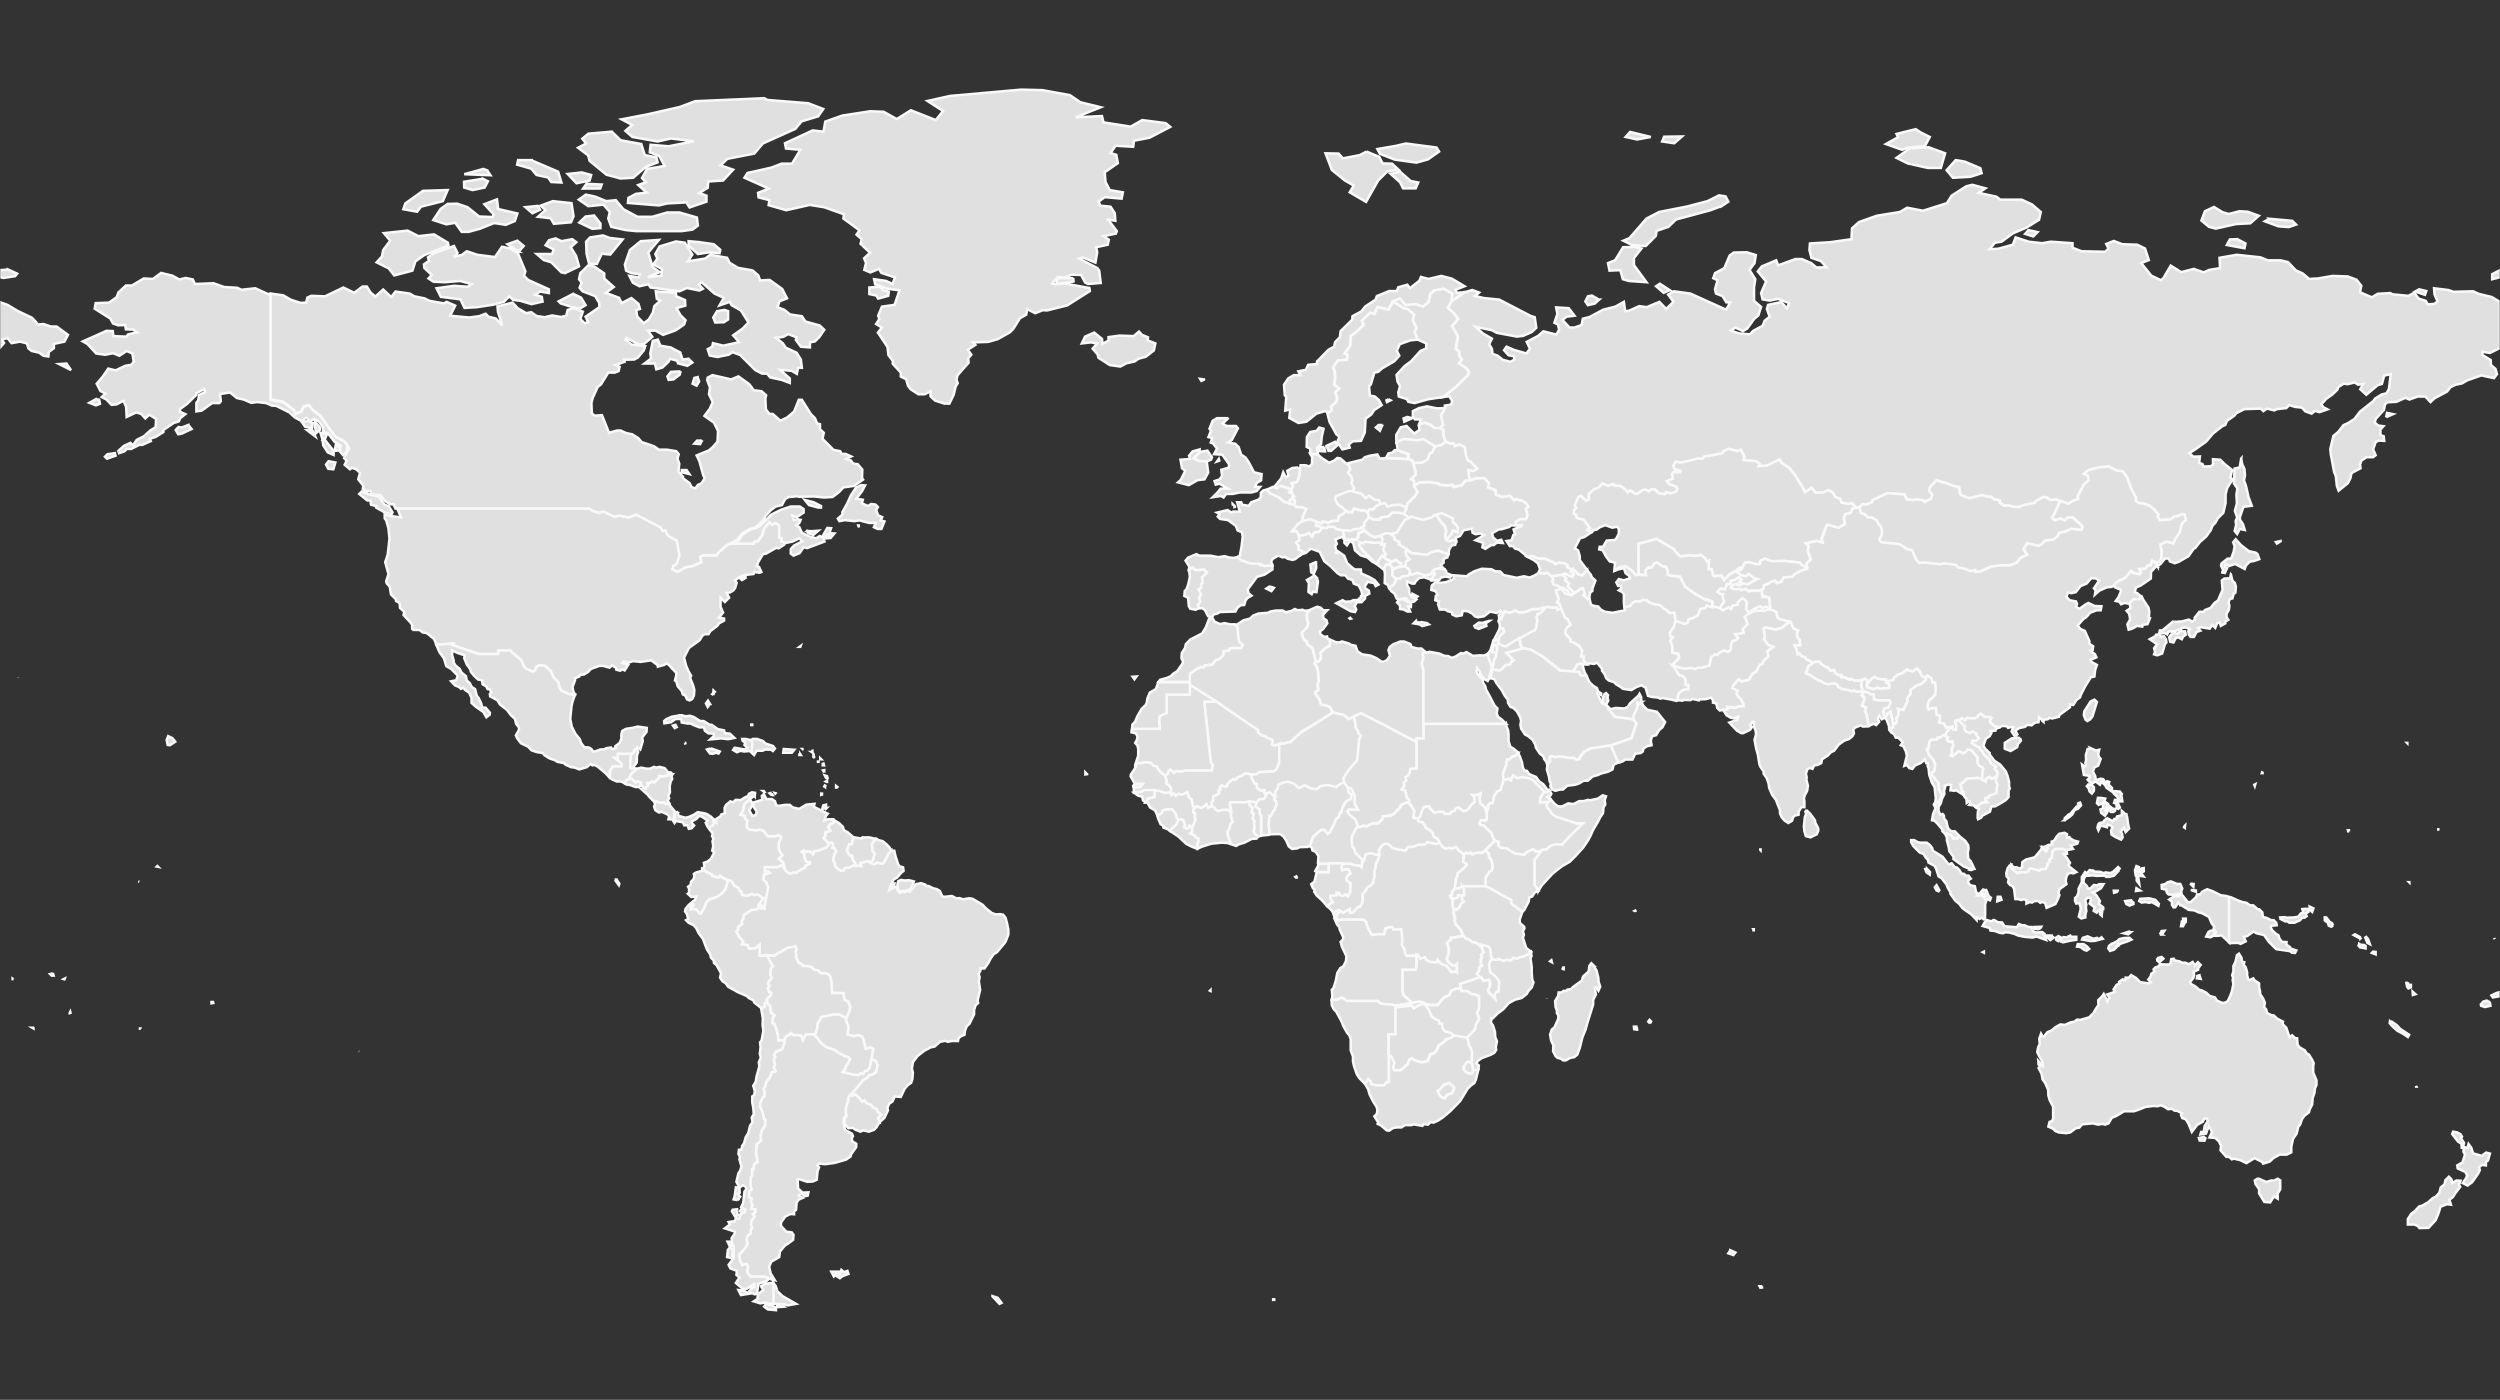
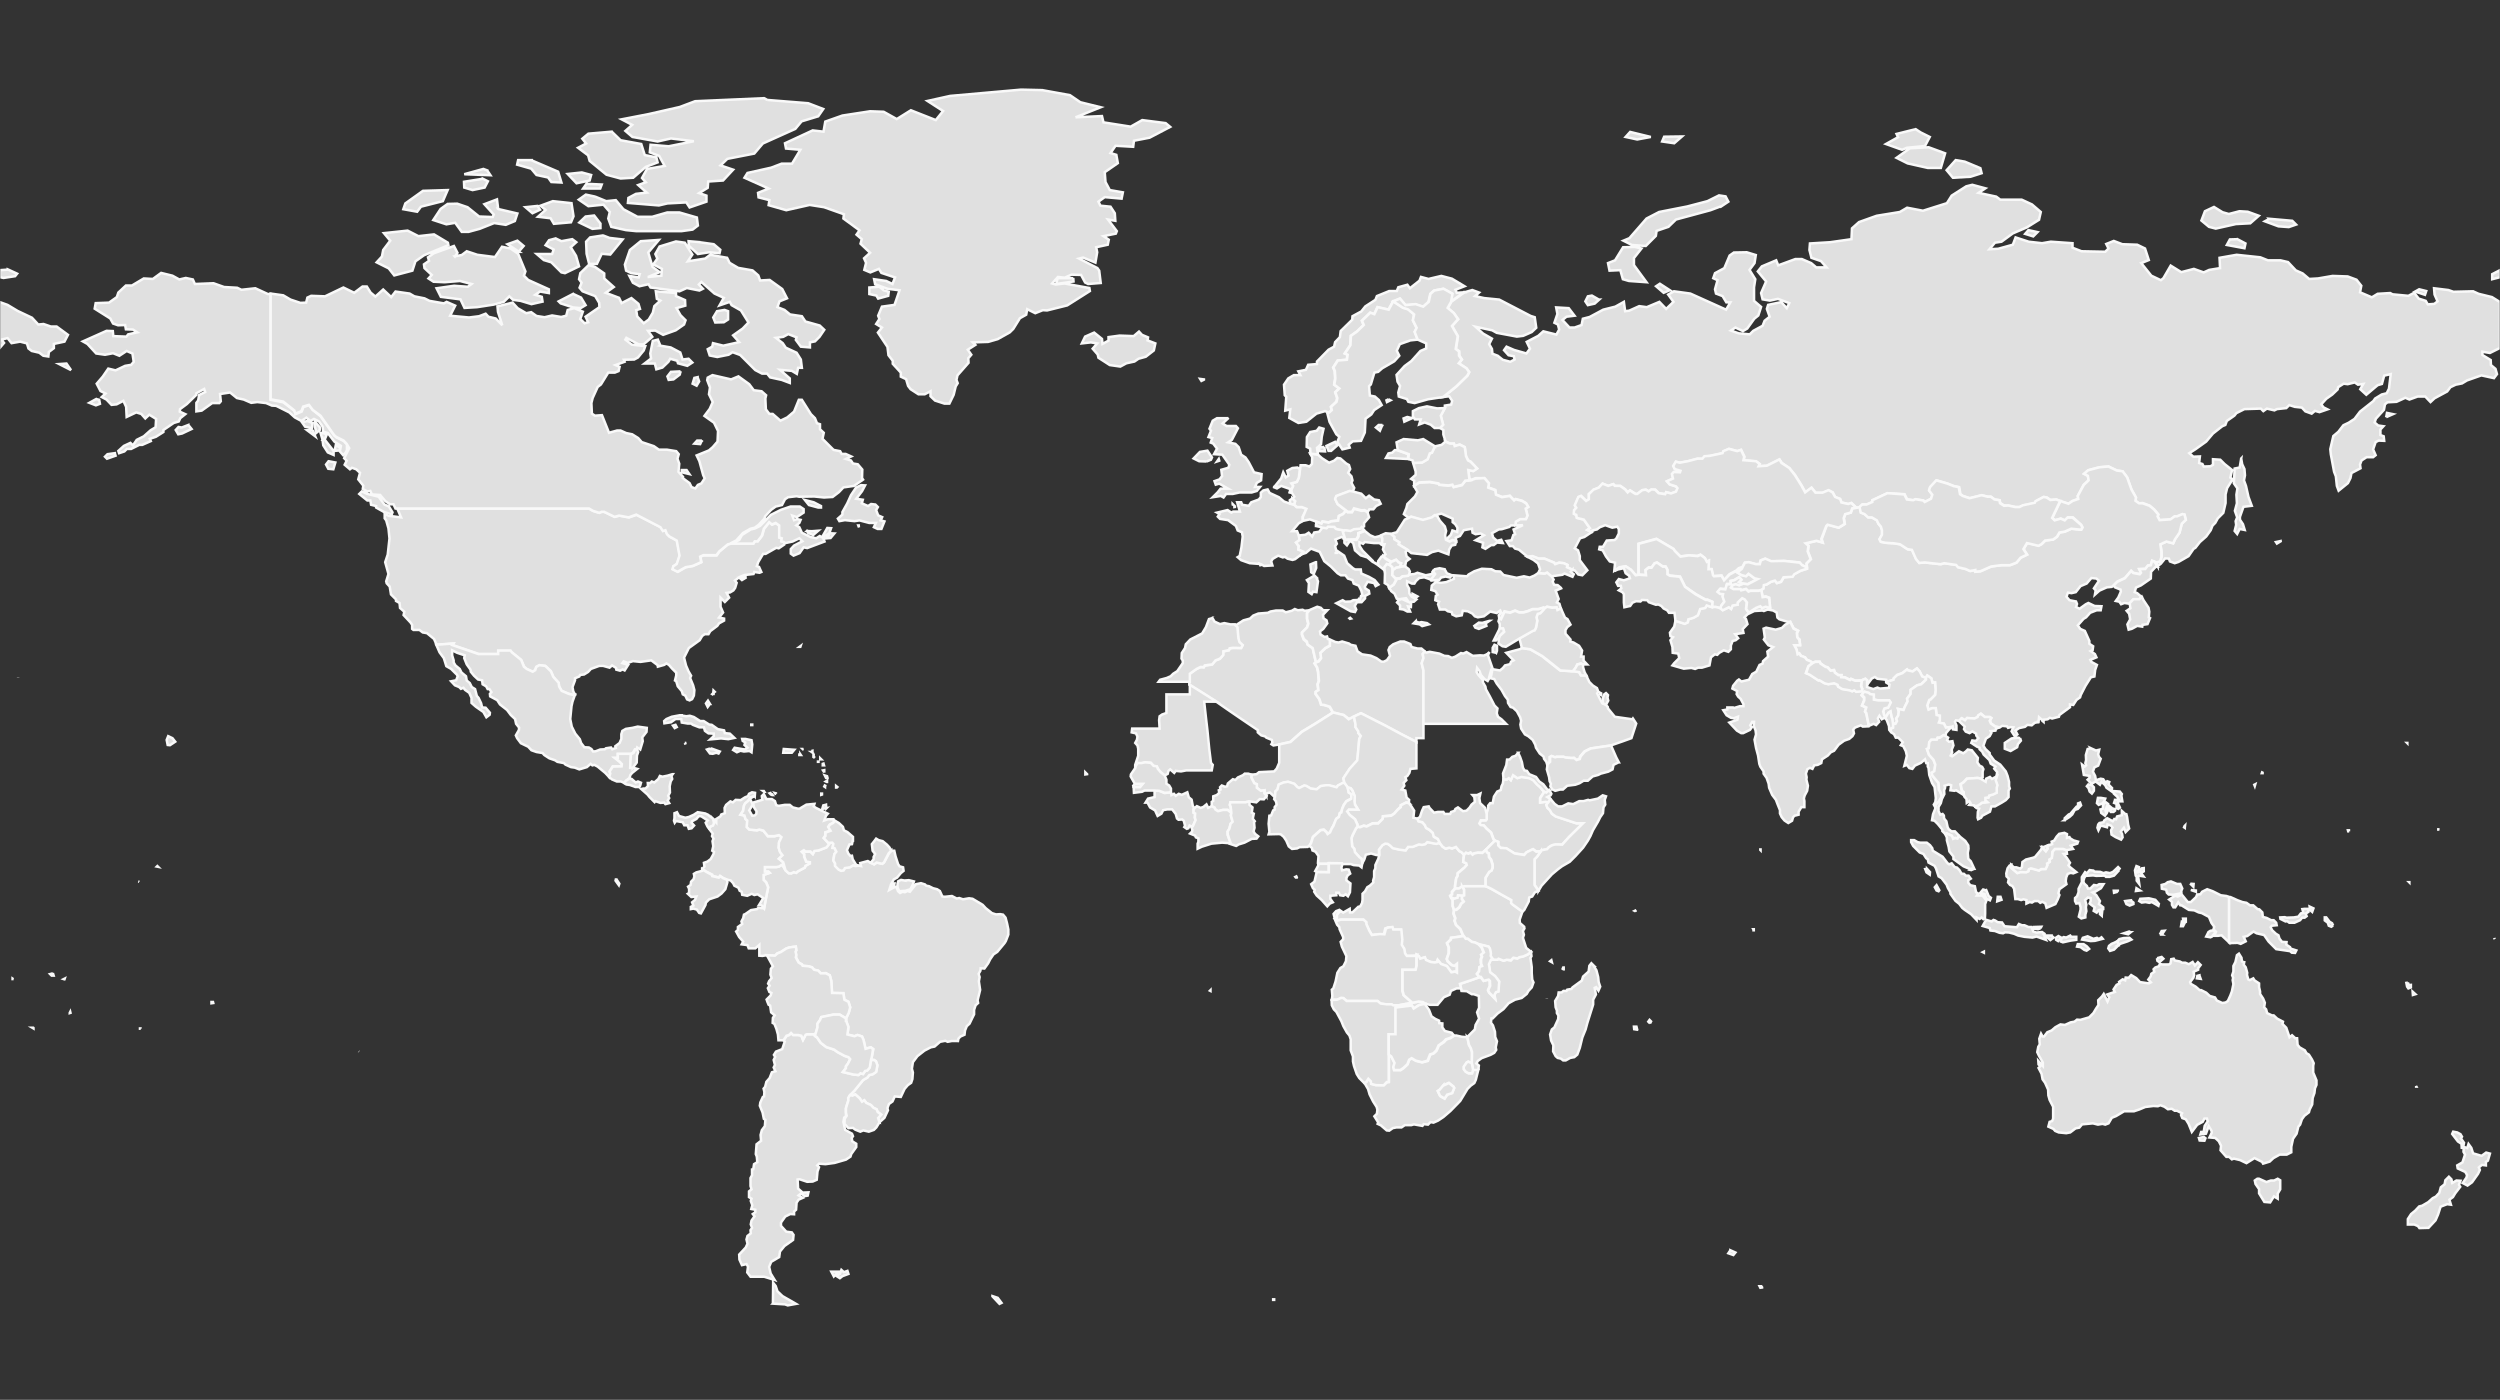
<svg xmlns="http://www.w3.org/2000/svg" width="993" height="556" fill="none" viewBox="0 0 993 556">
  <rect x="0" y="0" width="993" height="556" fill="#333333" stroke="none" />
  <mask id="a" width="993" height="556" x="0" y="0" maskUnits="userSpaceOnUse" style="mask-type:luminance">
    <path fill="#fff" d="M993 0H0v556h993V0Z" />
  </mask>
  <g mask="url(#a)">
    <path fill="#E0E0E0" stroke="#F9F9F9" d="m3.1 107 3.7 1.7-.8 1-4.6.7-1.4-.3v-2.8l3.1-.2Zm986.8 3.9v-2l3.1-1.6v2.8l-3.1.8Zm-326.7 4.4-2.4 1-3-2.6 1.5-1 4 2.6Zm300 1.8-3.9-1.3 1.6-.9 2.8.7-.5 1.5Zm-328 1.9-1.8 1.6-2.7.6-1-1.5 1-2 1.6-.3 2.8 1.6ZM.5 120.2l2.5.9 4 2.4 5.7 2.7 2.5 2.7 2.1-.2 2.9 1h2.3L27 133l-1.4 2.7-4.2.9v1.7l-2 1.5-.2 1.8-2-.3-1.6-1.2-3-.7-1.3-1-.6-2-2.7-.7-3.4.6-1.6-2-2.4.6 1 1.3-1.7 2V120l.6.2Zm947.3 45.5.3-1.7 2.4.5-2.7 1.2ZM555 178.8l4.4 1.6-.2 1.9-8.7-.4 1-1.8 1.5-.3 1-1h1Zm335.2 3.3.4 2.3.9 1.9.2 2.5-.4 2 .8 2.2 1 4.4 1.3 3.5-3.3.4-1.4 4v1.1l1.2 1.8.7 2.3-2-.4-1 2-1-1.2.6-2.4-.2-1.5.6-1.5-.9-2.6.8-3-.2-3.4.4-2.5-1.4-2 .3-5.9 2-.4.6-3.6Zm16 32.7-1.8 1.1-.4-.6 2.3-.5ZM762.9 52.6l3.6 1.8-1.9 3.6-7.2.7-1.9.8-6.4-2.3 4.8-2.7-.6-1.3 7.6-1.9 2 1.3Zm-115.4-.2 8.2 2-5.4 1-4.6-1 1.8-2Zm20.6 1.8-3.1 2.7-4.8-.7.8-1.9 7-.1Zm98 4.3 6.5 2.4-1.7 5.8h-5.2l-8-1.8-4.4-2.2 5.3-3.8 7.4-.4Zm14.3 5.7 6.2 2.6.5 2-4.4 1.4-7 .4-2.5-3 3.6-4 3.6.6ZM857 225l-.5-.8.2-1 1.3-.2.6-1.8v-2.1l-.5-2.9 2.4-1.1 2.7.7.7-1.6 1.8-2.6.9-3.6 1.6-1.5-.5-2.1-.8-.2-2.2 1h-1l-1.5 1.1-4.4.3-.8-1.5.3-.8-1.7-2-1.8-1.5-2.8-1-1.4.1-1.4-1 .2-1.3-1.8-3.2-1.7-4.8-1.8-2.4-2.3-.3-3.3-1.6-3.6.3-4.5 1.2-1.6 1.4 1.5.8.3 1.8-2 1.8-2.3 4.4.2 1.2-2.3.8-1.6 1.1-3.2-1-1.6-.7-2.3.2-1.5-1-1.2-.2-3.2 1.7-.3.7-4.7 1-1.4.6h-1.7l-2.7-.6h-1.7l-1.6-1-.2-1.1-2-.3-1.5-1.1h-1.3l-2.3-.6-4.8 1.2-2.7-.9-1-.7-.5-2.8-2-.4-2.6-1-4.4-1.3-2.5 2.7-.4 1.3 1.3 1.7-.5 1.6-2.5 1.3-.6-.6-3.1-.5-1 .4-2.4-.4-1-2-6.8-.4-6 2.8.1.7-2.3 1h-1.7l-1 1-1.4.3-2-1.9-1.2.4-2.7-.6-.6-1.4-2-.8-.9-1.8-1.6-.8-2.4 1h-2.8l-1.6-2-2.5 1.8-1.4-2.6-2.7-4.3-2.2-2.7-3-2.1-1-1.4-5 2.5-3.2.2.4-.9-1.4-1-5-.5.3-1.4-1.3-2.7-1.5.5-3.3-.9-2.2 1-.3.7-5.1 1.1-2 .2-1 1-1.9-.1-3.8 1-3.2.6-1.6-.4-1 1.7.6 1.2 2.3.7-.2.6-2.5-.1-.7.8.4 1.8-2.4 1 1 1.3 2.6.8.6.7-.6 1.4-2 .7-2-.5-.3.8-2.6-.4-1.4-1.4H656l-1 .7-1.2-.7-1.5.2-1.9 1.5h-.7l-2.2-1.4-.9.8-1-1.2-2-1.4h-2l-.8-.7-2 .7-2.2-.9-1.5 1.6-2 .8-2 1.7.1 2.1-1.1.7-2-2-1 .4-1.5 3.3.6 1-.9 1v1.4l.9.4.2 1.2 2.8.7 2.3 3.4-1 .7 1.8.8-3 2-1.7.5-2.1 4 1.3.8.7 2.3v1.6l3 4-2 2-1.6-.3-1.4-1.6-1-.3-2.1-1 .2-.9-1.5-.7-1.8-.2-1.6.6-.4-.6-3.8-1.6h-2.3l-2.6-1-1.8.3-3.5-2.9-1.5-.4-.9-1h-1.2l-1.3-2 2-.3.7-2.1.7-.3-.6-1.9 3.7-1.7-3 .1.2-1.6 1.7-1h2.3l.6-1.4-.7-2.8 1-.6-.8-1.4-1.6-1-2.6-.7-.6.5-1.7-1.8-3 .5-2.5-1-.3-1.8-2.8-1 .3-1.7-1.8-2h-3.4l-2 .8-.6-.7-.4-3.3 2 .4 1.5-1-2.5-2.7-1-.5-.9-1.7-.5-3.6-2-1-2 .6-.3-1H576l-1.8-.8-.9-2.8v-1.8l-1.3-.8 1.2-1.3-1-3.6 1.7-3v-1l2.5-.4.4-1.5-1.2-1.8-2.3.3 5.2-4.2 4.4-4.3.7-1.4-1-1.4-3.1-2.1 1.2-1.5-1-1.5-.1-1.8-1.3-.9.8-5-2.3-4.1 2.4-2.7-1.7-2.4-2.4-2 1.4-2.6 5.2-3.7 3.1-.9 2.7 1-1.6 1.4 3.6.8 6 .6 12.5 6.5 1.6.5.6 4.2-1.8 1.7-3.4 1.5-2.5.3-8-1.5-1.8-1-6.6-1.4 3 2.7 3.5 2-1.1 2.2 1.1 1.9.2 1.9 2.1.8 2 1.6 3 .8 1.7-.9-.3-1.3-2.1-.4-1.8-2 1-1.4 3 1.3 4.9 1.4 1.4-1.9-1.3-2.7 4.6-2.4 2-1.8 5.2 1.3 1.1-2-.5-2-1.4-.7 1.2-3.5-.5-2.6 5 .3 2.3 3-3.2.4-1.6 1.3 2.8 3h2l2.8-1 .5-2.5 2.7-.7 5.4-2.9 4.8-1.2 3.4-1.9.5 3.7 1.6-.2 4-1.8 3 .4 5-2.1 2.7 2.8 2.9-2.8-2.1-2.9 2.3-1.3 6.5.9 14.2 6.4 1.7-2.9h-1.6l-1.5-2.5-2.6-1-.4-1.7 1-3.6-1.7-.8.7-2 3.7-2 2.1-5 1.7-1.2 5.1-.1 3.6 1.1-.5 3.2-2 2.7 2.3 3.7-.5 3.2v5.4l2.8 2.4-1.1 3.4-1.6 1.3-2.8 3.9-1.7 1-3-1.4-1.8 1.2 3.1 1.1 4.4.4 1.4-1.4 3.7-2 .8-2 2-1.6-1.1-3.1.5-1.6 5.2-1.1 2.2 2.4 1-2-4.5-1.7-3.2.7-2.9-.5-.6-2.5 2-4.6-3.3-4 1.6-2 5.7-2.4.8 2 6.8-2.5h2.6l3.7 1.6 2 1.7h4.1l-2.2-2.5-3.8-1.3-.8-3.1.2-2.6 8.1-.5 8.4-1.2.2-4.3 2.8-2.5 7-2.5 9.2-1.5 2.9-1.7 6.3 1.2 9.5-3 1.9-3L781 74l2.4-.6 5.2 1.4-2.7 1.8 7 1.5 1.6 1.2h8.5l4.1 1.9 3.5 3-.7 3.1-4.8 3-5.6 2.4L795 96l-2.6.4-2.2 2.6 3.5-.2 5.8-1.6 1.1-2.9 5.2 1.7 5.3.6 3.5-.6 8.6.6v1.8l3.6 1.4 9.4.2 1.3-1.3-.9-1.8 3-1.2L843 97l5.9.2 3.1 1.5 1.5 4.6-3 1.2 4 5 3.8 1.8 1-.8 2.9-5 4.2 2.6 5-1.3 3.9 1.4 2.2-1 4.3-.7-.2-4.1 6.8-1.2 9.4 1 3 1.2h5l3 .7 3.1 3.3 2.7 1.2 2.6 2.2 3.5-.2 5.8-1 6 .2 3.5 1.3 1.9 2.4-.5 2.6 4.7 2 2.3-1.4 5-.3.9.5 6.3.6 2.3-1.2 1.8 2.3 2.8.9.8 1.4 2.6-.2 1.3-1-1.2-2.7-.2-2.5 5.7.7 2 .7 7.8-.2 2.2 1 5.3 1.3 3.2 2v18.2l-4 2-3-.5v1.3l3.3 2 .1 2 1.8 1.5.6 2.1-1.2 1.6-5-1.1-5.7 2-2 1.2-2.5.5-2.1 1-1.3 1.7-5 2.7-1.6 1.5-2.1-2.2h-3l-3.3 1.2-1.6-.7-3.5 1.6-3.6.2-1 .8-.4 2.2-3.2 3.5-.5 1.5 1.4 1.2 2.1.3-1.2 1.3v2.2l1.3.5.2 1.8-2.2-.1-1.2.6-1 2.9 1 2.3-1 .8H940l-2 1.3-.6 1.6.2 1.5-3.6 1.9-.4 2-1 2-3.7 3-.7-1.9-.4-3.8-.7-1.8-1.3-7-.2-2 1.2-5.2 2-1.7 2-2.6 2.1-1 2.3-1.5 2.2-2.9 5.3-4.2.7-1 2.6-1.6 2-.5.9-1.8.7-5.8-2.6.6-.9 3.3-1.7.5-4.5 3.8-2.4-2.2 1.2-2.1-2.1.3-1.3-.9-2.8.7-1.6-.2-2.2 1.4-.2.9-2.1 2-2.4 1.7-2 2.2.9 1.2 1.6.8-3.2 1.1-1.8-.5-1.3 1.1-2.5-.9-1.4-1.5-2.8-.3-2.2-.7-1.2 1.2-3.7.4-1 .5-3-.7-1.4 1-1-1-6.5.2-3.2 1.6-.8 1-3 2.1-.6 1.6-1.2.5-3.7 2.9-2.7 3.2-4.2 3-2.5 1.6 1.6 1.4 2.6-.1-.3 2.6 1.3.4.5 1 2.7-.1 1-.6v-2.2l2.9.2 1.7 1.7 3 2.4-.7 3 .9.7-2.2 3.5-.6 2.5v3.4l-.9 3.9-2.2 2.2-1 1.8-1.1 1.1-.7 1.8-1.8 2.5-2.5 2.2-1.8 2.3-.7.4-2 2.9-4 2.3-1.5.5-1.9-.7-.4-1.1-1.5-.1-1.7 2.1-1.3 1ZM683.4 82l-4 1.5-13.7 3.7-3 2.9-4.7 1.6-.3 2-4 4-5.5-.4-3.4-1.7 2.4-1 6.8-7.8 5-2.6 11.2-2.2 8-2.1 4.6-2.3 2.6.4 1.1 2.1-3 2Zm199.4 2.3 2.5.7 4.2-1.1 3.3.2 4.4 1.6-3.4 3-5.7.3-8 1.8-2.7-.7-3-2.5 1.4-3.7 3.6-1.7 3.4 2.1Zm18.6 2.6 9.1.8 1.5 1.5-2.9 1-4.1-.3-5.4-2 1.8-1Zm-92.1 5.3-1.7 1.7-3.2-1 1.3-1.5 3.6.8Zm79.4 2.8 3.2 1.7-.4 1.9-7-1.3 1.2-2.2 3-.1ZM649 98l3 .7-3 3.8v2.8l5 6.8-7-.5-2.4-.7-1-3.6-4.3.2-.6-3 2.8-1.1 3.2-5.2 4.3-.1ZM38.2 158.5l1.2.3.3 1.6-1.6.6-2.6-1 2.7-1.5Zm-14.7-13.9 2.9-.2 1.8 2.6-4.7-2.4Zm84-27.8v42l5 1 4.5 3.4.4 1.3 2.4-1 .7-1.8 2.3-.8 1.5 2 3 2.4 5.5 7.7.8.7 3 1.5 1.2 1.3v2.3l-.5 1-1 1-1.3-1.5.4-2.2-2.6-1.7-2.6-3.4-1.8-.5-.3-2.1-1.4-2-2-1-1.4.8-1.6-1.3-2 1.3-2.6-1.4-2.2-2-5.2-2.6-1.7-.1-2.3-1-3.5-.4-2.4.3-3-1.3-2.7-.6-2.7-2.2-4 .6.3 2.9-.6.7h-2.8l-4.2 3-2.1.3V160l.7-.9.4-2.2 2.4-1.2-.4-1.2-3.1 1.7v.6l-3.8 3.7-2.7 2-.1 1 2.2 1-2 1.6-.6 1.3-2 .6-4.1 2.8v.8l-3 1.9-2.4.8.4.9-3.4 1.5h-1.2l-3.2 1.6h-1.7l-1 1-2.1.7-.3-.9 2.2-2 2.6-1.2 1 1 1.5-2.2 2.8-1.4 2.7-2.4 2-1.2.2-3.3-2.7-1.7-1.6 1.5-1.6-1.8-2-.6-3.8 1.8-.2-4-1.1-2.4-2.7 1.4-2 .2-2-2.1-1.9-1 1.5-1.4-2-1-1.5-2.9 2.4-2.8 2.2-3.2 2.9.7 3.8-1.8 2.4-.4 1-1.2-.5-3.3-2.3-1-2.9 1.9-2.5-1-3.2.6-3.5-.5-3.5-3.8-1.8-1 9.4-4.2 2.5.1.2 2 5.2.2.7-.9 3.6-.8-1.7-1.1-2.8-.1-.3-1.7-2.8.1-2-.7-1.1-2-6.2-3.9.4-2.2 5.3-.2 3.1-2.2.6-1.8 3-2.8h2.4l4.7-2.8 3.6.2 3.3-2.4 4.5 1.1 2.7 1.5 2.6-.6 2.8.6.8 1.8 7.4-.3L89 114l5.2.3 1.7.8 5.5-.6 5 2.3h1ZM67.5 296l-.9-.1-.4-2 .6-1.5 1.7.8 1.1 1.4-2.1 1.4Zm229-66.7-1.8 1.1-1-.9 2.9-.2Zm-57.5-26h1l4.2 2 1.8-.5 3.9.7 3-1 9.6 4.9.9 1.5 1-.3.6 1.6 1 1 2.9 1.5 1.1 6-1 3.2-1.5 1-.2 1.2 2 1 3.1-1.8 2.9-.5 3.3-1.5-.4-2.2 1.3-.5h5.2l1-1.5 3.5-2.9 1.3-.3h8.8l.6-1 1.1.1 1.7-2.2.8-2.8 2.1-2.6 1.1 1 1.5-.6 1.4 1v4.7l1 .3-.1 1.2 1 .3v1l-2.2 1.5-1-.2-4.2 2.4h-1l-1.9 3.2-.6 1.7.9.3.9 2-.7.3-2.1-.3-.3.8-3.6.4-2 .8-1.8 1.4.7.9-.6 2-.7 1-1.3.8-1.4.2 1 1.9-1.7 1.7-1.7-1.7v3.6l1 2.3-1.6 2 2 .4v.8l-2 1.1-.7 1-2.8 2.1-.7 1.2h-1.5l-1 .7-1 1.7-4.3 3.1-1.9 3.8.8 3.2 1 2.3 1 1.7-.4.9 1.2 2.9.5 1.9-.2 2.2-.7 1.4-1 .5-1-.4-.7-1.5-1-.5-.4-1.3-1.6-1.9-.6-2-.5-.3.5-2v-1.1l-1.7-1.7-1.2-1.4-1-.6-.9.6-2.5.7-.1-.6-2.5-1.9-4.3.6-3-.3-2 .7-1.7-.6-.5.7 2.3.7-1.4 2.2-.8-.4-1 .5-1.5-.4-.1-.7-1.6-1-1 .9-2.5-.7H238l-3.3 1.2-1.1 1.2-1.6 1-1.6.2-.3.6-1.7.7v.8l-1 2.7.3 1.7.7 1.3-.5.2-2-.5-2.9-1.2-.9-1.7-.2-1.5-2.1-2.3-1-2.3-2.2-2.1-2.3-.3-1.3.7-.4 1.3-1 .6-2.4-1.1-1-.9-1.2-2.7-3.7-3-.5-.6H198v1.3h-7.8L185 258l-5.3-1.8.4-.6-6.7.5-1-2.3-2.8-2.3-1.7-.3-1.3-1h-2.4l-.5-.4v-1.6l-.6-.9-2.8-3 .3-1.3-1.7-1.5-.2-2-1.4-.8v-.6l-2-2-.5-3.1-1.2-1.3-.2-.8.9-2.9-1.3-4.7 1-3 .7-6.4-.4-4-.9-3.2-.6-.8v-1.7l1.7.7 4.8.6-1.5-3.5H234l1.5.9 2.5.8 1-.4ZM45.6 180l.3 1-3.4 1.2-.8-.8 1-1 2.9-.4Zm89.6-2-.3.9-2 .2.5-2.4 1.8 1.3Zm-7.1-3.3 1 .1 3.4 4.3v1.6l-2.3-1-1.8-2.8-.3-2.2Zm.5-2.6 1.2.5-.7 1.7H128l-.7-2.4 1.3.2Zm-4.4-1.3 1 2.5-3.2-2.4 2.2-.1Zm-49.4-2 1.3 1.6-3.8 1.8-1.5.3-1-1.7 1.1-1.2 1.3.2 2.6-1Zm47.3-1.6 2 .8-.2 2.1-2.7-.6-1.2-1.7 2.1-.6Zm3 .3 1.9 2.2v1.1l-1.3 1.1-.6-2.3v-2Z" />
    <path fill="#E0E0E0" d="m206 100.1-4.4-3 3.9-1.4 2.5 2.1-2 2.3Zm71.1-3.9 6.4.9 2.6 2.2-.3 1.4-4-.4-4.6.7-3.6-3.3-.1-1.8 3.6.3ZM257.7 110l5-.5.2-2.7-3.4-1.8 1.6-2.3-.8-1.8 1.7-3 6.5-2 3.5.5 3 4.7-1.8 2.7 6.9-1.1 2-1.5 6.7 1.2 1 2 3.4 2 5.7 1 2.3 2 .7 2 3.8-.2 5 3.6 1.9 3.7-3 1.2-.8 2.3 2.8 1.1 2.2 1.8 4.7.7 1.4 2.1 5.7 1.6 1.8 1.7-1.9 2.8-1.8 1.8-2 .4v2l-3.6-.3-2-2.7.3-1-3.3-1.3-2 1.1-2.9.4 2.7 2.1 1.2 1.8 4.3 2 1.7 2.7.4 3.3H317l-.5 2.4-2-1.2-4.7-.4 3.9 3.4v1.8l-3.2-1.2-4.6-1-1.2-1.5h-2L300 147l-6-6-3-1.1-1.6 1-4.5.9-3-.6-.8-2.5 1.8-1 .3-1.4 4.1 1 6.3-1.4-2.4-2.7 3.8-2.7 2.3-2.4-3-4.8-3.7-2.1-.7-1.3-4.1 1.4 1.7-3-3.7-1.7-5.2-4.6-1 1 1.6 1.7-1.4.7-5-1-2.9 1.3-11.5-1.5-.8-1.3-3.6.8-2.6-1.4-1.4-2.7 3.7.6.4-1.3-3.3-.4-2.1-1-.5-2.4 2-5.8 4.3-3.5 7.2-.5-4.2 5 1.7 5.7 2.8 2.1-4.3 1.8Zm-37-15.3 2.3 1.1 4.3-.8 1.6 1.2-2.2 2 2.1 3.4 1.2 4.2-5.6 2.7-1.4-.3-4-4-3-.9-2.8-2.4h6.1l.6-1.8-3.2-1.7 1.4-2 2.6-.7Zm18.8-1.2 2.6 1 5.2.6-4.9 6-3.4-.3-1.9 4H234l-1-4-.2-4.8 1.6-1.7 5.2-.8Zm-73.3.3 6.2-.7 5.5 3.3.2 1-9.7 4-3.4 2.4-1.2 3.7-7.2 1.9-2.2-2.8-4.8-2.4 2.1-2.3.5-2.6 2.8-3.7-2.5-3 9.4-1 4.3 2.2Zm72.3-5v1.8l-3.2.3-5.2-2.5 2.5-2.4 3.4-.4 2.5 3.2Zm-24-5.5-3 1.4-2.8-2.4 4.8-.5 1 1.5Zm12.5-2.6.8 5.2-1 2.4-6.8.6-1.3-2.2-5-.6 3-2.7-2-1.7 4.9-1.8 7.4.8ZM197.8 83l7.7 1.8-1 3-3.6 1.5-4.6-.7-5.8 2.3-4.4 1.2h-2.7l-2.6-3.6-3.5.6-5.2-1.7L175 83l2.8-2 3.8-.1 4.1 1.4 4.6 3.7 5.4.2.4-1-3.7-4.1 5-1.9.5 4Zm38.6-4.9 4.4 1.8 3.8-.4 3 3.6 5.6 3h5.9l5.9-1.7h4.9l6.9 2 .4 3.2-2.1 1.6-4.3.6h-18.2l-4-.4-5.8-1.3-1.2-3.3.6-2.6-2.5-2.9-6 .6-3.8-2.6 2.8-2 3.7.8Zm-58.6-2.6-1.9 4.4-8.7 2.2-1.5 2-5.5-1 .8-2.3 7-5 9.8-.3ZM233 73l6 .3-.6 1.6h-6.8l1.4-2Zm-41.2-2 2 1-1.3 2.5-4.8 1-3.3-1-.1-2.3 7.5-1.2Zm1.8-3.2 1.2 1.8-10.4-.4 7.6-2.1 1.6.6Zm37.5.7 3.7 1-.6 2.2-5.2 1.1-3.5-3.7 5.6-.6Zm-19.9-4.8 10.5 4.5 1.3 4.3-4-.2-1.3-1.8-4.6-1L211 67l-5.6-1.6.4-1.8h5.4ZM243 52.3l3.5 3.4 8.2 1.5 1.4 4.4 4.6.9.5 2-4.7 1.8-5 4.3-5 .3-5.6-1.5-6.7-5.5-.6-2.2-4-3 3.2-1.7-1.5-1.9 2.4-2 9.3-.8Zm61.8-12.6L321 41l6 2.3-2 2.9-6.6 2-2.5 3L303 57l-3.4 4-10.7 2.1-2.7 2.6 5 1.7-4 4.3-5.9.4-.2 2.5-3.4 2.1 2.9 1v2.4l-6.7 2.3-1.3-2-7.5.4-3.4.8-12.3-1 .2-2 3-1.6 4.3-.5-3.4-3 3-1.1-1.5-1.7 2-3.6 7-1.2-2.2-4-3.7-1.4.3-3 7.2.6 10-2-9.1-1.1-5.3 1.2-10-1.8-2.8-2.4 2.7-2.4-4.2-2.2 10.8-2.1 12.3-2.8 6.1-2.3 27.4-1.2 1.3.7Zm23.2 173 .8.7.8-1.6 1.8.1-1.5 1.8-2.4.2-.6-1.2 1.7-3 1.5.1-.7 2-1.4.9Zm-7.5-1.8 1.9.1 2.6-.2-2 1.7-2-.8-.5-.8Zm-30 5 3.1-1.4 1.1-2 3.5-2.2 1.7-.4 2-1 4.3-4.4 4-2 3.8-1.3h3.7l1.5 1v1.4l-2.7 1.8-1.8-.6.7 1.8 1.2-.4 1.4.3-.5 1.2-1.2 1 1.2.7 1 2.2 3.4 1.7 2.3.5 1.4-.9 1.3.7.6 1.5-6.9 2.6-1.4-.3-1.6 2.3-2.4 1-1.1-.8v-1.8l1.3-1.4 3.3-1.7-1.2-1.2-2.7 1.3-2.8.6-.7-.4-1-.3.2-1.2-1-.3v-4.8l-1.4-1-1.5.6-1.1-.9-2.1 2.6-.8 2.8-1.7 2.2h-1.1l-.6.9h-8.8Zm35.5-14.3h-1l-3.7-1-1.6-2 3.5.9 2.9 1.5v.6Zm-180.4-5.5 4.8 1.2 2.3 3.1 1.8.8 1.4 2.3-.3.8-3-.9-3.2-1.8v-.6l-2-.5-.3-1.7h-1.2l-3.2-2.6 1-1 2 .9Zm198-3.3-1.2 2.3-2.3 3 2.6.4-.4 1.4 2.5 1.1 1.2-.8 1.7.2 1 1-.7 1.2.8 2.1 1.6.7-.6 1.3 1.5.4-1.2 3h-1.5l-1.5-.7.8-1.7h-2.7l-3.8-1-2 .3-3.8-.4-2.2.4-.6-1 1.8-1.6v-1l1.9-3.4 1.5-3.3 2-3 2-1 1.5.1Zm-69.8-4.5-3-.7v-.9h1.9l1.1 1.6Zm-143.2-5.1 2.6.5-.8 2.7-2-.2-.9-1.7 1-1.3Zm148.2-8.3-.7 1.5-2.3-.2 1.1-1.2h1.9Zm-1.7-25 .6 1.6-1 1.7-1.6-.8.7-2.3 1.3-.3Zm-6.8-2.4-.3 1.3-2.5 1.9-1.9.2-.5-1.4 1.4-1.8 3.8-.2Zm-8-10.2 4.1.7 3.8 2 .9 2.8 2.4-.3 1.5 1.5-2 1.3-3.7-1-.3-1-2.8-.8-.7 1.2-2.4 2.3-2.4.7-.6-2.3H256l2.6-2-.3-2 1-5 2-.5 1 2.4Zm25.5-14.2 1.4.5v3.3l-1.7 1.1-3.4.1-.8-2 1.5-2.5 3-.5Zm-60-6.3 3 1.4 1.8 3-2 1.2-3-.3-4.9-1.6-.8-.8 5.8-3Zm62.6 99-1.3.4-3.5 2.9-1 1.4h-5.2l-1.3.6.4 2.2-3.4 1.5-2.8.5-3.2 1.8-2-1 .3-1.1 1.4-1 1.1-3.3-1.1-6-2.9-1.6-1-1-.6-1.5-1 .3-1-1.5-9.6-5-3 1.1-3.8-.7-1.8.5-4.1-2h-1l-1 .4-2.5-.8-1.5-.9h-76.9l-.8-1.7h-1.4L153 199l-2-2.4-3.3-.2-.6-1.4-1.2.2-1.8-1 .2-1.3-2-2.5.7-2.6-1.5-1.4-1.7-.6-.8.6-2.1-1.8.8-1.6-1-1 2-4-1-1.7-1.2-1.3-3-1.5-.8-.7-5.4-7.7-3.1-2.3-1.5-2-2.3.7-.7 1.8-2.4 1-.4-1.3-4.4-3.5-5-.9v-42l5 .7 2.9 1.7 3.9 1.3 2.3-.1.5-2 1.5-.7 5.5.2 7.3-3.5 4.3 2.1 3.3-2.5h1.7l1.5 2.4 1.9 1.6 3.1-2.9 3.2 3 1.7-2 5.6.7 1.9 1.1 4 .8 2 1 5.7 1 1.1-.6 3.4 1.5-2 4 7.5.7 4-.5 2.6-1 1.1 1.2 2.9.7 2.6 2.7-1.7-5.3-.2-2.2 6-1.5 2 2.2 3.4 2 2-.4 2.1 1.5 3.2.5 3-.7 3.6.6 2-.5.6-2.3 2.6-.7 3.4 1.4-1 2.9 1.7 1.7 1.4-.4-1-2.2 5.5-3.8-.1-1.7-1.6-2.7-5-1.9-1.2-1.4.8-2-1-1.4.5-2.4 3.3-3.2 2.5.7 3.7 2.6v2l3.8 3.4-3.2 2.3 5.3 2 1 2.1 3.9-2 2.8 2.3.6 2-1.5.5.4 2.5 2.6 2.7 2-1.6 1.6-2.6.6-2.6 2.4-2.2-1.4-.7-.4-3 8 .7v1.2l3.6 1.6.1 2.2-3.5 1 1.6 2.8 2 2-.6 1.7-3.3 2.3-5 1.8-3.1-1.7-2.9.1 1.7 2.4-3.5 3h-1.9l-4.9-2.6-.4.7 2.6 2 5.3.6-.6 1.7-2.3 2.8-1.5.8-4.1.1.3.8-3.6 1.3 1.6.7-.4 1.7-1.5.6h-2.6l-2.9 4.7-1.3 1-2 4.4-.5 2 .2 4.2 1.2.8 2.8-.2 2.8 7 3.2-.9h1.4l2.2 1 2.4.5 2.4 1.5 1.4 1.6 4.8 1.6 2 1.4h3.2l3.7.6 1 1.2-.5 1.8.7 2-.3 3.2 1.8 2-.1.5 2.7 2 .8 1.6 1.5.5 1-1.4 1.4-.6 1.3-2-.6-1.3-1.5-5.5-1.1-2.3 4.9-2 1.5-1.3 1.9-2.2.2-4.2-1.6-3.3-3.8-2.7 2.1-2.8 1.2-2.7-1.5-3.1.4-2.7-1.1-2.9.2-1 1.9-1 7.4 1.7 2.9-1.2 4.3 3.1 1.8 2.4 3.1.4 1.8 1.6-.3 1.3.2 4.3 1.4 1.8h1.3l3.1 2.7 2.7-1.3 2.7-2.3 1.9-4.7h1.2l3.6 5.7 1.6 1.6.8 2 1.2.4v2l1.5 1.4-.5 2.4 4.4 4.4 2.6.5.6 1.1h1.6l2.2 1-2.1 1 2 .6.8 1.2 1.9.3 1.8 2.1-.1 3.4.4.6-3.6 2.5-4.2.6-1.8 1.9-2.5 1.9-3.4.2-3.9-.4-6 .1-1-.2-3.4.4-1.2.8-1.2 2.3-2.5.6-1.8 1.3-2.4 2.6-.3.9-2.2 2.4-1.6 1.2-1.7.4-3 1.7-2.7 3-2 1Zm-109.8-114 2.8-.5 2-1.5 4.2 1.4 7 .9 2.8-4.1 3.4.7 3 2.1 2.9 7-.6 1.7 1.7 1.7 8.2 3.7v1.5l-3.5-.6-1.9 1.3 2.6.8.3 1.9-4.4 1-4.3-1.3-3-.4-1.5-1.4-2.2 2.2-4.1 1.1-6.5 1-5 .3-1.6-3.4-7.8-1-1.7-3.4 7-1 5.4.4 1.5-1.1-4.6-1.2-6.1.5-4.4-.2-2-1.3 1.3-1.4-2.9-2.7-.2-1.5 2-1.4-.4-1.4 2.3-1.6 8-2.9 1.4 2.7-1 1.5Z" />
    <path stroke="#F9F9F9" d="m290.4 215.9 3.2-1.4 1.1-2 3.5-2.2 1.7-.4 2-1 4.3-4.4 4-2 3.8-1.3h3.7l1.5 1v1.4l-2.7 1.8-1.8-.6.7 1.8 1.2-.4 1.4.3-.5 1.2-1.2 1 1.2.7 1 2.2 3.4 1.7 2.3.5 1.4-.9 1.3.7.6 1.5-6.9 2.6-1.4-.3-1.6 2.3-2.4 1-1.1-.8v-1.8l1.3-1.4 3.3-1.7-1.2-1.2-2.7 1.3-2.8.6-.7-.4-1-.3.2-1.2-1-.3v-4.8l-1.4-1-1.5.6-1.1-.9-2.1 2.6-.8 2.8-1.7 2.2h-1.1l-.6.9h-8.8Zm0 0-1.3.3-3.5 2.9-1 1.4h-5.2l-1.3.6.4 2.2-3.4 1.5-2.8.5-3.2 1.8-2-1 .3-1.1 1.4-1 1.1-3.3-1.1-6-2.9-1.6-1-1-.6-1.5-1 .3-1-1.5-9.6-5-3 1.1-3.8-.7-1.8.5-4.1-2h-1l-1 .4-2.5-.8-1.5-.9h-76.9l-.8-1.7h-1.4L153 199l-2-2.4-3.3-.2-.6-1.4-1.2.2-1.8-1 .2-1.3-2-2.5.7-2.6-1.5-1.4-1.7-.6-.8.6-2.1-1.8.8-1.6-1-1 2-4-1-1.7-1.2-1.3-3-1.5-.8-.7-5.4-7.7-3.1-2.3-1.5-2-2.3.7-.7 1.8-2.4 1-.4-1.3-4.4-3.5-5-.9v-42l5 .7 2.9 1.7 3.9 1.3 2.3-.1.5-2 1.5-.7 5.5.2 7.3-3.5 4.3 2.1 3.3-2.5h1.7l1.5 2.4 1.9 1.6 3.1-2.8 3.2 3 1.7-2.2 5.6.8 1.9 1.1 4 .8 2 1 5.7 1 1.1-.6 3.4 1.5-2 4 7.5.7 4-.5 2.6-1 1.1 1.2 2.9.7 2.6 2.7-1.7-5.3-.2-2.2 6-1.5 2 2.2 3.4 2 2-.4 2.1 1.5 3.2.5 3-.7 3.6.6 2-.5.6-2.3 2.6-.7 3.4 1.4-1 2.9 1.7 1.7 1.4-.4-1-2.2 5.5-3.8-.1-1.7-1.6-2.7-5-1.9-1.2-1.4.8-2-1-1.4.5-2.4 3.3-3.2 2.5.7 3.7 2.6v2l3.8 3.4-3.2 2.3 5.3 2 1 2.1 3.9-2 2.8 2.3.6 2-1.5.5.4 2.5 2.6 2.7 2-1.5 1.6-2.7.6-2.6 2.4-2.2-1.4-.7-.4-3 8 .7v1.2l3.6 1.6.1 2.2-3.5 1 1.6 2.8 2 2-.6 1.7-3.3 2.3-5 1.8-3.1-1.7-2.9.1 1.7 2.4-3.5 3h-1.9l-4.9-2.6-.4.7 2.6 2 5.3.6-.6 1.7-2.3 2.8-1.5.8-4.1.1.3.8-3.6 1.3 1.6.7-.4 1.7-1.5.6h-2.6l-2.9 4.7-1.3 1-2 4.4-.5 2 .2 4.2 1.2.8 2.8-.2 2.8 7 3.2-.9h1.4l2.2 1 2.4.5 2.4 1.5 1.4 1.6 4.8 1.6 2 1.4h3.2l3.7.6 1 1.2-.5 1.8.7 2-.3 3.2 1.8 2-.1.5 2.7 2 .8 1.6 1.5.5 1-1.4 1.4-.6 1.3-2-.6-1.3-1.5-5.5-1.1-2.3 4.9-2 1.5-1.3 1.9-2.2.2-4.2-1.6-3.3-3.8-2.7 2.1-2.8 1.2-2.7-1.5-3.1.4-2.7-1.1-2.9.2-1 1.9-1 7.4 1.7 2.9-1.2 4.3 3.1 1.8 2.4 3.1.4 1.8 1.6-.3 1.3.2 4.3 1.4 1.8h1.3l3.1 2.7 2.7-1.3 2.7-2.3 1.9-4.7h1.2l3.6 5.7 1.6 1.6.8 2 1.2.4v2l1.5 1.4-.5 2.4 4.4 4.4 2.6.5.6 1.1h1.6l2.2 1-2.1 1 2 .6.8 1.2 1.9.3 1.8 2.1-.1 3.4.4.6-3.6 2.5-4.2.6-1.8 1.9-2.5 1.9-3.4.2-3.9-.4-6 .1-1-.2-3.4.4-1.2.8-1.2 2.3-2.5.6-1.8 1.3-2.4 2.6-.3.9-2.2 2.4-1.6 1.2-1.7.4-3 1.7-2.7 3-2 1ZM206.1 100l-4.5-3 3.9-1.4 2.5 2.1-2 2.3Zm71-3.9 6.4.9 2.6 2.2-.3 1.4-4-.4-4.6.7-3.6-3.3-.1-1.8 3.6.3ZM257.7 110l5-.5.2-2.7-3.4-1.8 1.6-2.3-.8-1.8 1.7-3 6.5-2 3.5.5 3 4.7-1.8 2.7 6.9-1.1 2-1.5 6.7 1.2 1 2 3.4 2 5.7 1 2.3 2 .7 2 3.8-.2 5 3.6 1.9 3.7-3 1.2-.8 2.3 2.8 1.1 2.2 1.8 4.7.7 1.4 2.1 5.7 1.6 1.8 1.7-1.9 2.8-1.8 1.8-2 .4v2l-3.6-.3-2-2.7.3-1-3.3-1.3-2 1.1-2.9.4 2.7 2.1 1.2 1.8 4.3 2 1.7 2.7.4 3.3H317l-.5 2.4-2-1.2-4.7-.4 3.9 3.4v1.8l-3.2-1.2-4.6-1-1.2-1.5h-2L300 147l-6-6-3-1.1-1.6 1-4.5.9-3-.6-.8-2.5 1.8-1 .3-1.4 4.1 1 6.3-1.4-2.4-2.7 3.8-2.7 2.3-2.4-3-4.8-3.7-2.1-.7-1.3-4.1 1.4 1.7-3-3.7-1.7-5.2-4.6-1 1 1.6 1.7-1.4.7-5-1-2.9 1.3-11.5-1.5-.8-1.3-3.6.8-2.6-1.4-1.4-2.7 3.7.6.4-1.3-3.3-.4-2.1-1-.5-2.4 2-5.8 4.3-3.5 7.2-.5-4.2 5 1.7 5.7 2.8 2.1-4.3 1.8Zm-37-15.3 2.3 1.1 4.3-.8 1.6 1.2-2.2 2 2.1 3.4 1.2 4.2-5.6 2.7-1.4-.3-4-4-3-.9-2.8-2.4h6.1l.6-1.8-3.2-1.7 1.4-2 2.6-.7Zm18.8-1.2 2.6 1 5.2.6-4.9 6-3.4-.3-1.9 4H234l-1-4-.2-4.8 1.6-1.7 5.2-.8Zm-73.3.3 6.2-.7 5.5 3.3.2 1-9.7 4-3.4 2.4-1.2 3.7-7.2 1.9-2.2-2.8-4.8-2.4 2.1-2.3.5-2.6 2.8-3.7-2.5-3 9.4-1 4.3 2.2Zm72.3-5v1.8l-3.2.3-5.2-2.5 2.5-2.4 3.4-.4 2.5 3.2Zm-24-5.5-3 1.4-2.8-2.4 4.8-.5 1 1.5Zm12.5-2.6.8 5.2-1 2.4-6.8.6-1.3-2.2-5-.6 3-2.7-2-1.7 4.9-1.8 7.4.8ZM197.8 83l7.7 1.8-1 3-3.6 1.5-4.6-.7-5.8 2.3-4.4 1.2h-2.7l-2.6-3.6-3.5.6-5.2-1.7L175 83l2.8-2 3.8-.1 4.1 1.4 4.6 3.7 5.4.2.4-1-3.7-4.1 5-1.9.5 4Zm38.6-4.9 4.4 1.8 3.8-.4 3 3.6 5.6 3h5.9l5.9-1.7h4.9l6.9 2 .4 3.2-2.1 1.6-4.3.6h-18.2l-4-.4-5.8-1.3-1.2-3.3.6-2.6-2.5-2.9-6 .6-3.8-2.6 2.8-2 3.7.8Zm-58.6-2.6-1.9 4.4-8.7 2.2-1.5 2-5.5-1 .8-2.3 7-5 9.8-.3ZM233 73l6 .3-.6 1.6h-6.8l1.4-2Zm-41.2-2 2 1-1.3 2.5-4.8 1-3.3-1-.1-2.3 7.5-1.2Zm1.8-3.2 1.2 1.8-10.4-.4 7.6-2.1 1.6.6Zm37.5.7 3.7 1-.6 2.2-5.2 1.1-3.5-3.7 5.6-.6Zm-19.9-4.8 10.5 4.5 1.3 4.3-4-.2-1.3-1.8-4.6-1L211 67l-5.6-1.6.4-1.8h5.4ZM243 52.3l3.5 3.4 8.2 1.5 1.4 4.4 4.6.9.5 2-4.7 1.8-5 4.3-5 .3-5.6-1.5-6.7-5.5-.6-2.2-4-3 3.2-1.7-1.5-1.9 2.4-2 9.3-.8Zm61.8-12.6L321 41l6 2.3-2 2.9-6.6 2-2.5 3L303 57l-3.4 4-10.7 2.1-2.7 2.6 5 1.7-4 4.3-5.9.4-.2 2.5-3.4 2.1 2.9 1v2.4l-6.7 2.3-1.3-2-7.5.4-3.4.8-12.3-1 .2-2 3-1.6 4.3-.5-3.4-3 3-1.1-1.5-1.7 2-3.6 7-1.2-2.2-4-3.7-1.4.3-3 7.2.6 10-2-9.1-1.1-5.3 1.2-10-1.8-2.8-2.4 2.7-2.4-4.2-2.2 10.8-2.1 12.3-2.8 6.1-2.3 27.4-1.2 1.3.7Zm23.2 173 .8.7.8-1.6 1.8.1-1.5 1.8-2.4.2-.6-1.2 1.7-3 1.5.1-.7 2-1.4.9Zm-7.5-1.8 1.9.1 2.6-.2-2 1.7-2-.8-.5-.8Zm5.5-9.3h-1l-3.7-1-1.6-2 3.5.9 2.9 1.5v.6Zm-180.4-5.5 4.8 1.2 2.3 3.1 1.8.8 1.4 2.3-.3.8-3-.9-3.2-1.8v-.6l-2-.5-.3-1.7h-1.2l-3.2-2.6 1-1 2 .9Zm198-3.3-1.2 2.3-2.3 3 2.6.4-.4 1.4 2.5 1.1 1.2-.8 1.7.2 1 1-.7 1.2.8 2.1 1.6.7-.6 1.3 1.5.4-1.2 3h-1.5l-1.5-.7.8-1.7h-2.7l-3.8-1-2 .3-3.8-.4-2.2.4-.6-1 1.8-1.6v-1l1.9-3.4 1.5-3.3 2-3 2-1 1.5.1Zm-69.8-4.5-3-.7v-.9h1.9l1.1 1.6Zm-143.2-5.1 2.6.5-.8 2.7-2-.2-.9-1.7 1-1.3Zm148.2-8.3-.7 1.5-2.3-.2 1.1-1.2h1.9Zm-1.7-25 .6 1.6-1 1.7-1.6-.8.7-2.3 1.3-.3Zm-6.8-2.4-.3 1.3-2.5 1.9-1.9.2-.5-1.4 1.4-1.8 3.8-.2Zm-8-10.2 4.1.7 3.8 2 .9 2.8 2.4-.3 1.5 1.5-2 1.3-3.7-1-.3-1-2.8-.8-.7 1.2-2.4 2.3-2.4.7-.6-2.3H256l2.6-2-.3-2 1-5 2-.5 1 2.4Zm25.5-14.2 1.4.5v3.3l-1.7 1.1-3.4.1-.8-2 1.5-2.5 3-.5Zm-60-6.3 3 1.4 1.8 3-2 1.2-3-.3-4.9-1.6-.8-.8 5.8-3Zm-47.2-15 2.8-.5 2-1.5 4.2 1.4 7 .9 2.8-4.1 3.4.7 3 2.1 2.9 7-.6 1.7 1.7 1.7 8.2 3.7v1.5l-3.5-.6-1.9 1.3 2.6.8.3 1.9-4.4 1-4.3-1.3-3-.4-1.5-1.4-2.2 2.2-4.1 1.1-6.5 1-5 .3-1.6-3.4-7.8-1-1.7-3.4 7-1 5.4.4 1.5-1.1-4.6-1.2-6.1.5-4.4-.2-2-1.3 1.3-1.4-2.9-2.7-.2-1.5 2-1.4-.4-1.4 2.3-1.6 8-2.9 1.4 2.7-1 1.5Z" />
    <path fill="#E0E0E0" stroke="#F9F9F9" d="m802.4 293.2.3 1-1.2 1.4-.3 1.2-2.6 1.5-2.3-.9v-2.3l2.7-1.8 2.5-.3.9.2Zm54.1-69-.8-1.2-.9-.3-.5 1.7-1.1.2-1 1.3-2.5.1.7 1.4-.5.6-2.6-.5-.8-.8-2.5 2.9-3 1.4-1.5 1.5-.7.6-2 .2-2.9 1.3-1.8 1.6.3-1.7-.7-.8 2-3-1-.9-2-.2-1.9 2.2-2.4 1-1.9 2.4-1.7.4-1.4-.2-.6 1.6 1.2 1.4 2.6.5.4 1-.4 1.2 1.4.7 2.5-1.8 1-.5 2.5 1.2 2.7.1-.3 1.6h-1.6l-2.6 1-1.6 1.8-1 .6-2.3 2.6 1 1.4 1.8.8 1.8 4v1.1l1.5 1-.2 1.5-.8.4 1.7 1.2.6 1.3-2.4 1 .4.8 2.2 1.2-.7 2-.3 2.6-1.4.3-2.2 3.5-1.8 3.5-.3 1-1.4 1-1.3 2-1.3-.2v1.1L818 284l-.2.7-2.7.7-.9-.3-.9.6-1.6.2h-.7l-1.1-1-.2 1.9h-.1l-1.4.3-1.2 1-1.7-.2-1 .8-2.3.5-1.5 1 .8 1.5-1 .8-1.3-2 .7-1.6-1-.1-1.1.3-.4-.6-1.9-.2-1 .6-1.7-.3-1.7-1.2-.5-1.1.6-1.1-.6-.4h-2l-1.5-1.3-1.1.7-.2.6-1.2.6-3-.2-.8 1-1.3-.9-1.1 1-1.3-.2-.4.6.6 1.4v1.8l-1.4-.2-.2-1-2.6.3-.8-1.6-2-.3.4-1v-1.8l-1.3-.3-.3-2.7h-1.5l-1.4.6-.5-1.7.8-2.2.5-.2 1.8-1.8.2-2-.2-2.9h-1l-.5-1.7-1.6-1-.6.8-1.5-.5-.9-2-1.1-1.2-1.7 1.2-1.8-.4-.4-.4-2 1.5-2 .7-1.3 1.3-.1.6-1.9.6h-1v-.6l-3.5-.4-1-.7-1.2.6-1.8 2.4-.1-1.7-.7-.6-1.4.6-2.6.1-1.7-.7-.4.4-2-1-1.5-.1.1-.8h-1.2l-1.4-1-.3-1-1.4.2-1.2-1.3-.9-.2-1.9-1.3-.3-.7h-1.7l-1.1.5-1-.7-1.3-.5-.7-1-1.6-.5v-.1l-.7-1-.7.4-.4-1.8-.9-2 2.3.1v-.2l-.2-1.8v-.2l-1-.9v-1.8l.4-.8-1.8-1-1.3-2.5h-1l-3.3-1-.8-.7-.3-2-1.4-.8-2.2-.4 1-.7-.4-4-1.3-.5-1.3.2-.5-2.8.8-.5.2-1.4 1.2-.3 1.6-1 1.6-.5.8 1 1.7-.5 1-1.8 3.5-.3.6-1 2.6-1.3 2.6-.8v-.5l-.2-1.6 1.7-1.7-1.2-3.1.3-2.2-1-1 4.2-1 2.4.7-.4-1.4 1.9-5.2.5-.5 4.4 1.2 2.4-1.5-.4-2.3.6-1.6 2.2-.6.6-1.7 1.6-.2 1.3-.3.5 2.2 1.5.6 1.4 1.3h1.4l2.1 1.2.5 1.3 1 1.2.5 1.5v1.7l-1 1.7.6 1.1 2 .4 3.2.2 2.4.4 3 2 1.7.2 1.6 3.6 1.3 1.6 2.2-.2 6.3.7 1.4-.4 4.8.7.7.9 3 .7 1.8.8 2.1-.4v.7l2-.2 4.3-1.9 3.9-.5h3.5l2.6-1 1.7-2 2.5-1.2-1.4-2.2 1.4-2.4 4.6 1 1.2-.6 1.4-1.4 3.2-.4 1.5-1.1 1-1.7 2-.3 2.7-1.2 3.9.4.5-.9-.5-1-3.3-3h-2l-1.2 1.2-1.6-.7-2.4.6-1-.9 3.2-6.7 3.2 1.1 1.6-1.1 2.3-.8-.2-1.2 2.4-4.4 1.9-1.8-.3-1.8-1.5-.8 1.6-1.4 4.5-1.2 3.6-.3 3.3 1.6 2.3.3 1.8 2.4 1.7 4.8 1.8 3.2-.2 1.3 1.4 1h1.4l2.8 1 1.8 1.5 1.7 2-.3.7.8 1.5 4.3-.3 1.7-1.2h.9l2.2-.9.8.2.5 2.1-1.6 1.5-.9 3.6-1.8 2.6-.7 1.6-2.7-.7-2.4 1.1.4 2.9v2.1l-.5 1.8-1.3.3-.2 1Zm-503 128.9.8-2.2h1l-.2 1-1.6 1.2Zm6.1-3.4 1.4-.1 2 .5-.4 1.2-1 1.9-1.9.6-2.5.2-.7-1.5V351l.3-1 1.1-.5 1.7.3Zm-18.9-6 1.3.3-.3-1.2 3-.8 1.2.7 1.3.6 1-.7 2.2.5.7-.5 2-3.7 1-1h1.1l.5 2.2 1 3.1.6.9 1.4.4.2 1.4-1.1.9-1.5 1.8-1.3.7-1.1 2-.7 2.2 1.8-1 1-.3.7 1.8.8.7 1-.5.9.2 1-.5 1 .3 2.4-3 2-.4 1.6.5.5.5 1.1.2 1.6.8 1.6.4 1.1.7 1 2.2 1 .1 2.8-.3 1.9 1 1-.2 1.5.5 2.4-.4 1.4.2 4 2.4 1.2 1.3 2.5 2 1.6.5 1.7-.1 1.1.2 1 1.2.6 2.3.5 2.4v2l-1 2.6-.5.8-2.9 3.5-1.5 1-1.3 1.9-.8 1.6-1.5 2.1-1.5-.1-.1 1-.7 1.2.4 1.3-.3 1.7.5 3.4-1 4.1.2 1.1-1 .9-.6 1.8v1.8l-.7 1.4-1.1 2.3-1.1 1-.7 1.7-.2 1.7-1.6.7-.8.8-.2 1H378l-1.6.3-.9-.4-2.1.4-2.2 1.9-1.5.3-2.5 1.3-2.8 2.2-1.8 2.4-.4 2.6.4 1.5-.2 2.6-.5 1.5-1.3.9-1.3 1.5-1.5 3.2-2.4-.2-.9 2-1.4 1-.6 1.6.2.9-1.4 3-2 1.8-.5-1.7 1.2-1.4-1.4-1-.4-1-1.3-.7-1-1.1-1.8-.8-.8-1-1 .5-.8-1.3-1.8-1.6-1 .5-1.1-.2 1.8-1.8 3.4-4.2 1.7-1 .8-1 1.3-.3 1.4-1 .5-2.6-.6-1.6-.8-.5-1.2.2.3-1 .7-3.5-1-.7-2.1.6-.8-3.5-.6-1.4-1.8-.6-1.2.5-2.8-.7.4-3-1-2.4.2-1.2.9-2 .6-2.2-.7-2.2-1.6-.8-.4-2.6-4.5-.1-.3-4.7-.6-2.3-1.6-.9-2 .1-1-1-1.6-.4-.9-1-1.4-.4-2.3-.2-.2-.5-1.4-.8-1-2v-1l-.2-1.3.3-.5-.2-1.5-2.4.3-1.3.4-2.3 1.5-1.4.5-.9 1-3.2-.3-1.8.3-1.2-.1v-4.3l-1.6 1.4h-2.6l-.5-1.3-2.3-.3.6-1.1-1.6-1.8-1.2-2.2.7-.6v-1.2l1.7-1.2-.3-1 .7-1.3.3-1.4.5-.2 2.3-1.6 2.4-.4.5-.5 2.3.2.8-4.3.8-4.1-.8-2-1-1v-1.9l2.4-.8-.5-.5h-1.4v-1.8h4.6l1-.2 1.3-.8 1.3 2.3 1.3 1.1 1 .1 1-.5 1 .3.6-.6 2.8-1.5.2-.7 1.7-1v-.4l-1.4-.2-.8-2v-1l-1-1 .9-.6.6.6h2l1 .9.6-1.2 1.6-.2 3.1-1.2 1.1-1.3-.3-.6h1.6l.4.4-.3 1.6h.8l.7 1.6-.8 1-.4 2.4.7 1.1v1l1.4 1.5 1 .5 1-.2.5-.9 2-.3 1.3-.8.8.3 1-.1Zm85.6-233.3.1 1.4-6.9 1 .6-2.3h6.2Zm-75.3 4.9 2 .6-.2 1.6-4 1.1-.7-1.2-2.8-.6v-2.6l4-.3 1.7 1.4Zm63-79.5 11 2 4.1 2.8 8.1 2-10 4 10.5-.5.6 2.5 10.8 1.7 4.6-2.6 9.3 1.2 1.8 1.5-8.2 4.3-6.2 1.2-.3 2.4-7-.4-2 2.9 2.3.7.6 3.3-5.2 3.6.3 3.9 1.7 3.2 5.2.9-.5 2.5-6.7-.6-2.5 1.8.8 1.6 4 .4 1.7 2.6.2 3-2.9-.5 3.5 4.6-.4 1-4.9 1 2.1 1.4-.4 2-4.6 1 .4 2-.7 4.1-4.9-2-1.6.4 7.3 3.8.7 1 .6 4.9-5 .4-1.2-.6-1.6-3-3.8-.1-2.7 1.2-2.7-.3-2.3 2.6 1.4.4 3.5-.4 9.9 1.8.2 1.2-9 5.7-8 2-1.7-.1-3 1.2-3.2-1.6-.4 2.2-2.5 1.4-2.6 4.2-1.4 1.4-4.8 2.7-3.8 1.1-6.1.2 1 1-3 1.9 1.4 2-1.2 1.4.1 1.8-4.4 5-.4 1.8.5 1.3-.8 1.3-.8 3.3-1.7 3.5h-2l-3.7-1.2-1.8-1.7v-2l-2.3 1.2h-2.5l-3.1-2-1-1.3-.8-2.7-2.1-1V148l-3.2-3.5v-1.2l-1.7-2.2-.4-3.3-3.8-5.7 1.6-2-2.3-1.4 1.3-2-.5-1.3 1.5-3.6 5-.7 2-5.8-4.8-.6-4.9-1.8-.4-2 4.8.7 2.5 1.2 1-2.6-5.4-1.8-1-1.6-3.4 1.4-2.4-1 .7-2.8-.8-1.8 2.4-2.2-3.8-3.6.5-1.8-2.1-1.8 1.2-1.7-6.4-4.7.2-1.7-7.9-2.8-5.7-.9-9.3 2.1-7-2 .3-2-4.3-1.1-.2-1.8 4.2-1.7-9.6-4.3 1.2-1.9 9.4-2.1 4.2-1.6h4.1l3.3-5.5-5.7-.5-.4-2.1 11-5.1 4.3.5.7-4 6.8-2.4 11-1.7 5.4.2 5.2 2.9 5.6-3.5 9.9 3.9 2.9-3.6-6.2-4 9-2 28.2-2.5 8.4.2Zm482.7 432.4h.6l2.9 1.3 1.8-.6h1.3l1.4-.7 1 .6v3.6l-1 1.7v2l-1.5-.9-1.5 2.4-2.3-.2-2.1-3.4v-1.7l-1.4-2-.3-1.4 1-.7ZM876 452.1l-.4 1-1.9-.1-.3-1 2-.4.6.5Zm-2.4-64.7.5 1.4-1.5-.2.2-1 .8-.2Zm-16.8-6.8 1.8-.5.7.7-1.6 1.4-.8-.6-.1-1Zm34.6 1.6-.2 1 .8 1 .6 2.2-.1.8.5 1.8.6.3 1.4-.7.5.8 1.8 1.2v1.5l.4 1.7v1l1.2 1.8.7 1.7-.3 1.8.8.8.4 1.5 1.9.9h.7l1.4 1.3 2.3 1.2-.2.9 1.5 1.5 1.3 3.8 1-.8 1.3 1.2h.7l.2 2.6.8 1 2.1 1.2.6 1.1 1 .6 1.2 1.9.7 1.5-.2 1v2.7l1.3 3.1v1.8l-.6 1.4-.2 1.8-.7 2-.2 2.6-1 2-.3 1.1-1.8 1.4-1 1.4-.7 2.1-.7.8-.7 2.8-1.4 2-.7 3.2v2.2l-1.8.9h-2.8L903 460l-1.5 1.4-2.6.8-.4-.7-3-1.5-3.2 2-2.5-1.2-2.5-.6-.8.3-1.1-1h-1.1l-2.3-2.6.2-1.8-.9-1.8-1.4-1.3-2.3-.2.9-1.9-.1-.8-1.1-1.8-1.1 3-2.2.3.3-1h1l.4-2.4 1.2-1.8-.3-1.1h-1l-.7 1.3-2.2 1.2-2.1 2.8-1.3-3.2-1.1-1.8-1.4-.5-.5-1.2.4-.7-2-1h-.9l-1.2-.8-1.5.2-1.4-1-1.6-.6-1 .4-1.8-.1-3.2.4-2.4 1-2.1.7h-3.9l-3.2 1.9-1.7.7-1.3 2.2-1.3.5-1.1-.3-1.8.3-2-.5-4.3.4-1.1 1.3-1.5.3-2.1 1.6-1.6.3-3-.3-1.4-.6-.7-.8-2-.9.5-1.9 1-.3.4-1v-4.7l-1.4-2.7-.5-1.8-.1-2.3-1.2-2.7-1-1.4-.4-2.2-1.2-2.3.7-.7-.7-.7-.1-1.4 1.8 2V422l-1.5-2.6-.7-1.5.4-2.1.6-1-.2-2.2.7-2 .6 1.1h.6l1.3-1.7 1.7-.7 1.5-1.3 2-1.1 1.8.2 2.2-1 1.6-.3 1-.8 1.3.1 3.5-1 1.7-1.7 1-1.7 1-1.5-.1-1.9 1.5-1.5.7-1 1.5 3 .7-1.7-.8-1.1 3-1-.5-1 1.2-1.8 1.2-.6-.2-.6 1.4-1 1 .4.2-1.1 1.2.1 1-1.1 2 1.2 1.5 1.6 3.5.5.8-.4-1-1.1.9-1.2.3-1.1 1.2-.8-.3-1 .7-.7 1.4-.5.4-.9 1 .2h2.6l.6-.4.3-1.7 1-.2.4.7 2 .4.9.5h1.3l1.4.6 1.5-.9.9 1.4 1.2-1.3 1.1 1.1-1 1.3v.6l-1.8.8.2 1.4-.3 1-1.3 1.7.3.7 1.9 1.1 1.6 1.4h.6l2 1 1.4 1.3 2.1.6.7 1.2 2.2 1 1.3-.2.9-.6 1-2.2.6-1.6.6-2.9-.3-1.6.2-.9-.4-1 .5-1.5v-2.2l.8-1.6.6-2.7.8-.6 1 1.6.2 1.5.8.3Z" />
    <path fill="#E0E0E0" stroke="#F9F9F9" d="m713.6 258 .4 1.9.7-.3.6.9h.1l1.5.6.8 1 1.3.5 1 .7-1.7 1.3-1 2.7 1.5.6 3.5 2.3.4-.1 2 1.2 1.5.4 2.3-.4 1.4.6.2.8 1.7.9 3 .5.9.4.8-.4.8.6 2-.2.4-.9-.5-1.2.3-2.2 1.4-.6.7.6v2.7l2.5.8 1.6-.6 1 .4 3.6-.3.2-1.3-1.3-.8v-.6l1 .1 1.9-.6.1-.6 1.4-1.3 2-.7 1.9-1.5.4.4 1.8.4 1.7-1.2 1.1 1.2 1 2 1.4.5v.8l-1.8 1.8-1.6.4-2.6 1.8v1.6l-1.4 1.9.2 1-1.1 2.2-.5 1.3-2.2-.4.3 1-.2 1.6-.8 1.2.3 1-.6 1-1 .1-.3-2-.3-.7-.4-2.2-.8.5-.9 1.5-.8-.4-.4-1.6.5-1.2 1.4-.3 1-2-.5-.9H746l-1.8-.4V276l-1.4-.2-.5-.5-1.9-.5-1 1.4 1 1v1l-.8 2.1 1.7.8-.5 1.6.5.7.8 3.9v1.2l-2.2.1-.8-.5-2.3.9-.7.8.3 1.5-.6 1.1-1.3 1.1-2 .7-2.2 1.6-1.8 2.4-1.3.6-1.2 1.3-2.3 1.5-.3 1.5-1.4.7-1.4.2-.7 1.4-1-.4-1 .5-.6 1.8.3 1.4-.1 1 .6 2.4-.3 2-1 1.9-.3 1.1.2 1.1v2.4h-1.2l-1.1 1.8v1.2l-1.6.4-.6.6-.4 1.4-1.5.9-1.5-1-1.1-1.3-.7-1.5v-1.3l-1-2.5-.6-1.6-1.5-2-1.2-2.8-.2-1.6-.8-2.3-1.2-1.7v-.9l-1.3-1.9-.4-1.1-.5-3.3-.8-3-.6-3.3.6-2.1-.2-1.6-.7-1.7.1-1.7h-.7l-.8 1.4.6.8-.7 1-2.7 1.3h-.8l-1.7-1-3-3.2 3.2-1.1.2-1.2-1.6.6-1.2-.2-1.7-1-1.3-2 1.6-.3v-.8h2.3l.4.2 2.3-.7h1.4v-.8l-1.1-2.1-1-.9-.6-1 .2-1.2-1.9-1 .3-1.1 1.6-2 .7-.5 1 .8 3-.7 1.3-2.3 1.6-.9 1.3-2.7 1.2-.5.2-1 2-1.8-.3-2 2.3-1.8-1.9-.7-1.8-2.3.4-.8-.5-3.5 1-.4 3.8.8 2.5-.7 1.2-1.2 2.1-1.2 1.3 2.7 1.8.9-.5.8.2 1.8.8.9v.2l.3 1.8v.2h-2.3l1 1.9Zm49 76.7h2.7l1.3 1 .9 1.2.2 1 3.9 2.4 2 2.6.6.4 1-.4 1.2 1.5.9.2 1 1 .8 1.4 1 .1.7.7h1.1l.9 1.2-1 .6v1l.8 1 1.8.4.5 2.4.8.5-.5.8h2l.5.3 1.3 1.7-.5 1.4v3.8l-.1 1.9-.6.3-.7-.7-.8.6-1.2-.6v1l-2.2-2.3-2.5-1.7-1-.8-1.2-1.6-1.5-1.2-2-2.8v-.6l-1-1.7-.5-1.3-2-2.6-1.2-.7-1-3.1-.6-1.1-2.4-1.3-.3-1.3-.6-.4-1.1-1.7-1.5-.6-2.6-2.6-.8-1.5v-.8h1.2l1.4.8 1 .2Zm65 40.3 1.3.9.9 1-1 .7-.9-.3-1.5-1.1-1.4-.2.3-1h2.2Zm13.9.4-1.8 1.8-1.6.5-.7-1 .3-1 1-.8 1-.4 1.4-.7.4 1.6Zm-23.3-2.5-.7.9-.8-.5v-.9l.9-.6.9.5-.3.6Zm17 0-3.1.8-1.7.1-3.4-.6.3-.7 1.9-.6 2.3 1 1.4-.4.8.5 1-.7.5.6Zm-12.5-.8h2v1.2l-2.2.3-3.1.7-.8-.3.2-1.3.9-.5 1 .2 1.6-.8.4.5Zm-7.8-.4.8.7-1.3 1-2.1-1.8h2.6Zm31.4-1.4-1 .8-1.7-.4 2.1-.7.6.3Zm32.3 1.7-.6.3-1.7-.3.9-1.8.8-.5 1.3-.2.6.9-1.3 1.6Zm-19.9-.8-.6-.4.5-1 1.1-.1-1 1.5Zm-48.2-2.5-1 .4-2-.3.3-.6 3-.1-.3.6Zm57.1-1.8-.5 1h-.8l.3-1.7 1 .7Zm-75-1.2.9.6 1.7.1 1 1.5 4.9.4.8-1.3 1.2.5h1l1.6.7h1.2l.7 1.8 1.3.4 2.2-.2 1 .7v1.4l.5 1-3.7-1.3-1.6.4-3.2-.3-2.5-.5-1.6-.7-2-.5-1.6-.1-.8.4-1.4-.2-1.8-.7-1.8-.2-.3-1-2.8-.8 1-1.8.6-.6 2 .6.7-.6.9.3Zm75.6-.8v1.3l-.9.4-.2-1.7h1Zm-33.4-1.2-.7-.6v-.8l.9-.4-.2 1.8Zm11.6-6 1 .8v.6l-1.5.6-1.3-.6-.5-1.2 2.3-.3Zm8-.7 1.7.4 1.4 1.6-.2.8-2.6-1.5-1 .3-1.5-.3-1.5.2-1-.6.4-.9 3.4-.2 1 .2Zm-59.4.4-1.7.6.2-1.8h1.1l.4 1.2Zm46.2-3.6-.4.5-1.1.3-.1-.8h1.6Zm29-.3 2 .2v.5l-2-.7Zm-81.2.2.9 2.2.9.7-.4 1-1.5-.7-.6-1.8-1.8-.4 1.2-1.4 1.3.4Zm61 0-1.6.2.2-1.1 1.4.9Zm-80 .3-.8-.3-.7-1.3.7-.8 1.1 2-.3.4Zm100-3 1.3.1-.1 1.1-1.3-1.3Zm15.4 5.3v18l-3-2.8-1.4.2h-1.5l.7-1.6-1-1 .3-1-1.1-1.5-1-2.4-2.8-1.5-1.3-.3-1.7-.8-2.2-.2-2.9-1.8h-.5l-.8-1.2-1.2 2h-.7l-.6-1v-1.2l-1.1-.9 2.3-1.5 1.1.3.9-.4v-.8l-2.6.5-1.9-.1-.7-.7-.3-1.2-1.7-.4-.1-1.5 1.5-.4.9-.7 1.3-.3 2.4 1h1.3l.8 1.8-.4 1 .1 1.3 2.5 3.1h1.2l2.1-2 .4-1 1.3-.1.7-1 2-1 2.2.8 3.2 1.6 2.3.3 1 .4Zm-120-11.2 1.2 1.3-.1 1-1.3-.9-.5-1.3.7-.1Zm75.6 1.3-1.3 1.4-1.8.5h-1.4l-.5-.5-3.4.1-1.2-.2-3 .2-.5.7-.4 1.4.3.9 1.1 1 .4 1h1l1.4-1.4 1.2.2.9-.5h1.7l-1 1.6-2.3 1.4-1 .3 1.4 1 1.5 2.4-.4 1.2 1.7 1.3v.7l-1.8.4-.8 1-1.2-.7.4-1.4-2-1.5.4-1v-1.2l-1.1-.2-1.1 1 .5 1.8-.2 1 .2 1.6-.4 1.4v1.1l-1.6.4-1-.7.7-2.8v-1l-.5-1.6-1.2.2-.5-1v-1.2l.8-.7.6-1.6V353l1.3-2.6v-2l1.3-2 .7.5 1.1-1.3 1.5.2.4.4 2.3.1 1.3.5 1-.3 1.6.3 1.2-.5 2-1.9.6.6-1 1.4Zm7.8.4 1.2-.9.7-1 .8-.1v1.3l-1.1.6 1 1.4-1.9-.3-.2.5.4 2.8-1-1.3v-1.5l-.4-.5-.3-2.1.6-1.7 1 .4v1l-1 1 .2.4Zm-28-9.2.2 1.5-1.3.1 1.2 1.5 1.3 2-.6 1 .6.7 2.5 2-1.2.5-1-.2-1.2.4-.6 1.4-.2 1.5.3 1.2-2.8 2-.4 1.6.4.7-.6 1.6-1 2-3.5 1.5-.5-1.8-1.2-.6-.8.4-.8-.7h-1.5l-1 .6-.9-.2-1.3.6v-1.4l-1.2-.3-.9.3-1.3-.4h-1l-.5-4.1-.7-1.1-.9-.4-.8-1 .3-1.5-.9-.9-.1-1.2.5-2 .8-1.1.7-.3v1.2l2.4 2 1.2-.4h2.3l.9-.3.2-.9.8-.3 3.2.9.8-.5 1.8-.1.7-1.5v-.7l1-.7-.3-1 1-.5.4-2.5.9-1h3.3l1.3.4Zm-497.1 73.8.8.6 1.5 2.2 2.2 1.7 3.1 1 1.4 1 2.8 1.5 1.5.5.7.8-.9 1.8-.8 1v.8l-1.2 1.5 4.2 1 2 .2.8-.7 1 .3.8-1.2.8-.2 1-1.2.5-2.8 1.2-.2.8.5.6 1.6-.5 2.7-1.4.9-1.3.3-.8 1-1.7 1-3.4 4.2-1.8 1.8-.7 1.2.1.8-1 3.2v3.2l-.7.5-.3 1.7.7 3.2 2.7 1.5.4 1-.5.7.2 1.3 1.6 1v1.3l-2 2.8-.3 1-1.8 1.2-4.5 1.3-3.6.5-2.6-.2-.7.7.7.7-.6 1.7-.3 3.3-1.6.7-2.2.1-3-1-.8.1.2 3.6 1.8 1.6 2.3-.1-.3 1.3-1.2.2-1.4-1.1-1 .8 1.6 1-1.6.7-.8 1.2-.2 2.8-.8.7v1.1l-1.5-.1-2 1-1.7 2.4v1.3l2.1 2.3 2.2.3.7 1-.2 2-3.4 2.4-1.8 2.2-.3 2.2-3.2 1.9-.8 2 .6 2.6 1.6 2.6-4.2-1.3h-5.4l-1.3-1.7.3-2.3-.6-1-1.8.4-1-2.2-.1-2 2.6-2.8.7-1.5-.4-1.7.4-1.4 1.3-1-.1-1.3.6-.9-.5-1.4.3-1.5 1.2-1.7-.7-.9 1-.7v-1l-1.6-.3.4-1.5-.6-1.7.3-.9-1-.6v-2.3l1-.8-.4-1.3v-3.2l.6-1.1v-2.3l.5-.1.3-2 1.3-.8-.2-2.2-.4-1 .3-3.9 1.8-1.4-.2-2.3.5-1.9 1.2-1.6.2-2.5-.6-.4-.5-2.5-1.1-2.7.2-1.3 1-2.2.5-.2.1-1.8-.3-1.3.6-.7.5-2 1.3-1.5.9-2.3 1.4-.4-.7-1.5.5-1-.5-2 .6-1.2-.5-.8.8-1.3 2.5-1 1-3-.5-.5 1.3-1.8 1-.3.7-.8.9.8h2l1.2.3.6 1.6 1.1-2 .5-.2h2.7l.5.6ZM307 517.8l.1-8.3 1 1.3.7 2.1 2 1.9 5.4 3.1-3.3.6-1.1-.4-4.8-.3Zm430.3-316.1-1.6.2-.6 1.7-2.2.6-.6 1.6.4 2.3-2.4 1.5-4.4-1.2-.5.5-2 5.2.5 1.4-2.4-.7-4.3 1 1.1 1-.3 2.2 1.2 3.1-1.7 1.7.1 1.6-2-1-.8-1-6.2-.6-5.2.2-2.3-1.1-1.8.7-.4 1.4-1.5.1-2.9-.8-1.5.2-.9 1.7-1.5.5-.9.9-2.8 1.5-2.1 2.3-1-1.8-3.1.2-.4-.4-.5-2.4h-1.3l.2-3.3-.8.4-.8-1.5-1.7-1.3-1.2.5-3.5-.2-3.3.4-2.3-2.3-.4-.7-6.8-4-7.1 2v12.2l-1.2.2-1.8-2.1-2.1-1.4-2.4.4-2.1 1.4.3-3.2-2.1-.5-1.5-2-1.3-2.4-1.4-.4.2-1h1.3l1.5-2.5 3.1-.2.7-.6 1-2v-1.7l-.6-1-2 .4-2.8-1-2.1.8-1.2.9-1.8.4-.3.6-1.7-.8 1-.7-2.4-3.4-2.8-.7-.2-1.2-1-.4.1-1.4.9-1-.6-1 1.4-3.3 1-.4 2.1 2 1.1-.7v-2l1.8-1.8 2.1-.8 1.5-1.6 2.3.9 2-.7.6.7h2.1l2 1.4 1 1.2.9-.8 2.2 1.4h.7l2-1.5 1.4-.2 1.1.7 1.1-.8 1.5.1 1.4 1.4 2.6.4.4-.8 1.9.5 2-.7.6-1.4-.6-.7-2.5-.8-1.1-1.2 2.4-1.1-.4-1.8.7-.8 2.5.1.2-.6-2.3-.7-.6-1.2 1-1.7 1.6.4 3.2-.6 3.8-1h2l.8-1 2-.1 5.2-1.1.3-.8 2.2-.9 3.3.9 1.5-.5 1.3 2.7-.3 1.4 5 .4 1.4 1.1-.4.9 3.3-.2 5-2.5.8 1.4 3.1 2 2.2 2.8 2.7 4.3 1.4 2.6 2.5-1.9 1.6 2h2.8l2.4-1 1.6.9 1 1.8 2 .8.5 1.4 2.7.6 1.2-.4 2 1.9Zm-508.9 74.2-1 2.8-.4 1.8-.5 5.1.6 3 1.4 2.8 1.8 2.2.5 1.5 1.3 1.7 1.8.1 1 .6.7 1 1-.1 1.8-.7 1.8-.1.5-.4 2-.3.5.7 1.4-.5-.2-.7 1.7-1.3.7-1.6v-1.9l.4-1.3 1.4-.8 2.6-.4 2.1-.5 3.6.5-.1 1.6-1.7 2.2.2 1.5-1 3.3-1.2-.8-.2.7h-.7l-.8 1.4-1 .5h-5v1.6h-1.1l1.9 1.5.8.9v.9h-3.6l-1.3 2.1.3.7-.4 1.5-1.6-1.7-3-2.5-1.3-.7-.8.2-.7-.6-1.5 1.3-3 .9-1.8-.7-1.5-.2-2.2-1-.6-.6-2.6-.5-.9-.6-2.3-.8-2-1.3-.7-.8-2.4-.4-2-.7-1.3-1.4-2.9-1.4-1.5-2-.5-1.1 1.2-2.1.1-1-1.2-1.5-.4-1.9-1.7-1.6-1.5-2-2.8-2.2-1.1-1.7-2.8-1.5-.1-1 .6-.7-.8-1.2h-.7l-.6-1.1-1.4-.8-.2-1.6-1.6-.3-1.6-1.5-1.3-1.6-.1-.8-1.5-2.1-1-2.5.2-1.1-3-1-2-1v2l.6 2v.8l.7 1.2 1.7 1.4.7 1.4 1.8 1.5.3 1.7 1.2 1 .8 1.6 1.3.8.7 2.7.7.8 1 2.1.4 1.7 1.4.1 1.7 2-.1.8-1.3 1-1.2-2.1-3-2.1-1.7-1.5v-2l-.9-2-1.7-1.2-.6-.8-1 .4-.7-.7-1.7-.7-1.5-1.6 2-.4.6-1.6-.3-.6-2.3-2.3-1.9-1.1-1-3.2-1.7-2.3-1.3-3 6.7-.5-.4.6 5.3 1.8 5.2 1.8h7.8v-1.4h4.9l.5.7 3.7 3 1.1 2.7 1.1.9 2.4 1.1 1-.6.4-1.3 1.3-.7 2.3.3 2.2 2.1 1 2.3 2.1 2.3.2 1.5 1 1.7 2.8 1.2 2 .5.5-.2Zm291.7-33.5-1 1.2v2.1l.5 2.1-.5 1.5-2 2v.8l.7 1.9 1.2 1 .4 1 2 1.5 1.3 5.6-.6.4 1 1.6.4 1.8.3 3.6-.5 1.3.3 2.3-1 .7-.1.8 1.5 2.1.7 2.2 1.2.1 2.2.7 1.3 2.3-7.1 4.5-5.3 3.2-4.5 4-4.4 1-2.3.4-.8-.5.4-.7-.2-1-2.2-.9-.5-.5-1.5-.4-1.4-1.2v-.9l-6.8-4.6-5.4-3.7-4.3-3-4-2.5-6.7-4.2v-1.1l.1-3.2 2.7-2 1.6-.7 1.3.1.4-.7 2.9-.4 1.3-1.6 1.8-.7 1.3-1.5v-1.4l2.3-.5.2-.7 1.3-.2h3.3l.6-1-1.3-1.3-.4-1.4-.4-4.4-1.1-1.1h.8l2.8-1.8 2.6-.7 1.3-1.2 2-.8 3.8-.3 1-.5 2.2-.4h2.7l1.2.7 2.4-.6 1.2-.7 1.2.5 1.9-.2.8.4 1.9-.2ZM572 335l1 1.3 1.2.8 1.4-.4 1.2.3 1.5-.6 1.4 1.7.9.4.9 1-.3 2.8 1.2.5.2.7-.8 1-2.8 2.3v1l-.6 1-.5 3v1.1l-1.2 1.3v1l-.6.5.3 1 .6.8v2.4l.5 1.5-.2 1.5.7 1.8-.3 1 .6 1.7 1.7 1.6 1.2 2.8-4.9.7-.1.7-1.5 1.4.7 1.7v2.3l-.8 2.3.4 1 1.6 1.4 1 .3 1-.8v3.5l-.7-.4-1.5.3-1.8-2.5-2.3-.8-1.3-1.6-.3.8-1 .2-1.5-.2-1.9-.8-.4-1-1.9.5-.5-1-1-.6-.4.4-3.5.1-.7-1-.3-1.8-1-1.6.2-2.2-.4-3.8h-3.2l-.3-1-1.7.1-1 .4-.5 2.3H548l-3.1.3-1-1.7-1.3-2.7v-.7l-1.1-1h-9l-1.8.3-.5-.6.8-.2v-1.5l.9-1.1.7-.3.9.6 2.6-1.5.1 1.4h1l2.3-2.2.8-.2.7-1.3.2-1.2V355l1-1 .9-1.6 1-.6 1.4-1.3-.1-.7.4-1.4V346l.5-1.1v-1.3l1.2-2.6.3-1.5v-2.1l1.3-1.8 1.2-.6h.8l1.2.8 1 1 2.6.6 2.4.3 1-1.4h1.8l2.5-1 1.2.2 1.3-.3.8-.8 3.6.7.8-.3.8.2Zm9.5-219-5.2 3.8.5-3.2-3.5-1.9-3.7.7-1.5 1.3-.7 3.2-2.2 2-3-1-4 .3-2.2-2.6-2.7 1.1-1.8 3.3-4.4-1-1.3 2.8-1.6-.6-3.3 3.2.7 1.7-2.7 2.6-2.4 1.7-.2 3.7-2.2 3.3 1.1.5-.3 2-3.6.3-1.8 2.8.6 1.3.2 3-.4 2.5 2 1.5-1.6 1.5.8 2.3-.3 1.4-2.2 2.1.3 1.3-1 1-1.6-.6-3.4 1-4 3.2-3.2.5-3.6-2 .4-3.4-2 .5.4-5.5-.6-.6-.3-4.2 1.7-2.5 2.2-1.3h2.6l-.8-1.5 3-.6.9-2 3.5-.3v-1l4.6-4.7 2.2-1.2.4-1.8 1.9-2 .3-2.4 4.6-4.5.1-1.4 3.5-1.9 1.6-2 4-2.6.6-1.5 4.9-2h3l.6-1.5 3.6-1 1 1.4 3.8-3 .6-1.5 3 .8 5.1-1.2 4.2 1.1 5 3-3.6 1.4.5 1.2 3-.2Zm236.8 83-3.2 6.7 1 1 2.4-.7 1.6.7 1.1-1.1h2l3.4 2.9.5 1-.5.9-3.9-.4-2.7 1.2-2 .3-1 1.7-1.5 1.1-3.2.4-1.4 1.4-1.2.7-4.6-1.1-1.4 2.4 1.4 2.2-2.5 1.2-1.7 2-2.6 1h-3.5l-3.9.5-4.3 1.9-2 .2v-.7l-2.1.4-1.8-.8-3-.7-.7-.9-4.8-.7-1.4.4-6.3-.7-2.2.2-1.3-1.6-1.6-3.6-1.8-.3-2.9-1.9-2.4-.4-3.3-.2-2-.4-.5-1 1-1.8v-1.8l-.4-1.4-1-1.2-.6-1.3-2-1.2H742l-1.4-1.3-1.5-.6-.5-2.2 1-1h1.8l2.3-1v-.7l6-2.8 6.7.5 1 2 2.5.3.9-.4 3.1.5.6.6 2.5-1.3.5-1.6-1.3-1.7.4-1.3 2.5-2.7 4.4 1.3 2.5 1 2 .4.5 2.8 1.1.7 2.7.9 4.8-1.2 2.3.6h1.3l1.5 1.1 2 .3.2 1.2 1.6 1 1.7-.1 2.7.6h1.7l1.4-.7 4.7-1 .3-.6 3.2-1.7 1.2.2 1.5 1 2.3-.2 1.6.6Zm-193.6 67.5 2.5.4.7 1.3h2.1l1.3 2.7 1.4 1.4 1.6 1 .6 1.6-.5.5 1.5 3 .6 1 1.3.5.8.9.1.6 2.7 3.3 7 1 .2-.3 1.3 2-1.9 5.8-3.6 1.3-4.6 1.6-8.1 1.2-2.4 1.2-1.7 2-.3 1-1.3.4-.8-.9-1 .1-2.6-.2-.7-.3h-2.7l-.7.2-1.3-.5-.7.4v2l-1 .9-.3-1-.9-1.2-.2-.9-1.5-1.2-1.5-2.3-.3-1.2-1-1.9-1.8-1.5-1.3-.7-1.5-2.3-.3-1.6.3-1.5-.4-1.4-1.3-2.4-1.5-1.4-1-.3-1-1.6-.1-1.3-1.1-1.4-1.4-2.5-1.9-2.5-1-1.8-1.6-.3.4-1 .5-2.6 3 .5 1.2-1 .8-1 2-.5.4-1 1-.5-2.9-3 5.6-1.5.5-.4 3.4.5 4.7 2.7 2.1 1.7 5.1 4 4.6.3h.4Z" />
-     <path fill="#E0E0E0" stroke="#F9F9F9" d="m311.5 519-2.8.2v-1l2.3.1.5.7Zm-7.3-1 2.2.5 1.8.9v1l-3.2-.3-1.5-1.1.7-1Zm-8.8-5.4 2 1.3-3.1.5-1-2 2 .2Zm11.8-3v8.2h-2.4l-.6-.5-2.2.4-2.6-.8 1.5-1 .1-1.8 2.2-1.7-.9-1.5 1.8-1 3.1-.4Zm-16.1-12.8-.3 3-2-.5.3-2.8 1-1.3 1 1.6Zm-.3-2-1 .1-.8-1.7h1.4l.4 1.6Zm4.4-13.2-1.3-.5.7-1 1.2.7-.6.8Zm-2-1.3-.8.3.7 2.1-1 .7-1.4-2.3.3-.6 2.1-.2Zm-.2-3.6-1.6-.3.4-1.2.5-3.6 1.4.3.1 1.9-.8.4 1 1.1-1 1.4Zm18.2-63.5.5.5-1 3-2.5 1-.8 1.3.5.8-.6 1.1.5 2-.5 1 .7 1.6-1.4.4-1 2.3-1.2 1.4-.5 2-.6.8.3 1.3v1.8l-.6.2-1 2.2-.2 1.3 1.1 2.7.5 2.5.6.4-.2 2.5-1.2 1.6-.5 1.9.2 2.3-1.8 1.4-.3 4 .4.9.2 2.2-1.3.8-.3 2h-.5v2.4l-.6 1.1v3.2l.5 1.3-1 .8-.1 2.3 1 .6-.3 1 .6 1.6-.4 1.5 1.7.2-.2 1.1-.9.7.7.9-1.2 1.7-.3 1.5.5 1.4-.6 1v1.2l-1.2 1-.4 1.4.4 1.7-.7 1.5-2.6 2.8.2 2 1 2.2 1.7-.5.6 1.1-.3 2.3 1.3 1.7h5.4l4.2 1.3-2.2-.5-.9.8-3.4 1.3-.5 3.7-.9.4-2.4-1 1-1.2 1.2-.7V510l-3 1.9H295l-2.7-2.3 1.4-2.2-1.2-1 .2-1.6-2.6-1-.7-1.4 2-2.6v-4.9l-.6-1.1-.2-2 1.3-1.9v-.7l-4-1.3 2-1.5-.5-1 2.5-.4.4-1.2 1.3.3.5-1.8 1.8-.8.2-1-1.7-1 .8-1.7.5-4.5.8-1-.4-1-1-.5-1.4.9-1.2-2.3.8-3.4.7-1 .5-1.7-.8-2.8.2-1-.6-1.1.2-1.7h1l.3-1.6.7-.9.7-2.5 1-1.6.7-2.9 1-1.5-.3-1.8.8-1.3-.2-2.6-.4-2v-2.5l.8-.6.2-1.5-.6-2.1 1-1.7.3-2 1.1-4-.2-1.7.8-1.8-.4-1.5.3-2.6-.2-2 .6-.7.7-3.9-.3-2.2.1-2.7-.7-4.1 1.3-.4.2-1.5 1-.5.5 1.2.6.3.4 2.7 1.4 1.3-.7.8-.1 2.1.7.5.8 2 .6 2.1.3 2.3h1.9Zm180.4-192 1.4 1.3 3.4 1.2 4 .3.2.5.6-.2 1 .5 3.2-.2v1.6l-3.2 2.1-2.9.8-3.7 5 .3 1.5 1.2 1-1.7 1-.7 1-.5 1.7-1.4.1-1.3 1-.8 1.5-6.2.2-.9.6-1.4.3-1.2 1.3-1.2-.6-1.2-2.4-1-.7H476l-.3-1.3.9-1.3-.5-1.5.9-1.4-1.1-2 1-.6.2-1.6.5-.5-.3-2.1 2-1.8-1.2-1.3-2.1.3-1.4-.1-.9-.9-1.5.7.2-1.1-1.5-2.4 1-1.2 3.3-1.4 1.2.6h4.4l3.1.6 2.6-.4 1.5.5 2 .2 1.5-.3Zm13.6 12 .8.3-1 1.3-2-1 1.2-.8 1 .2Zm-53.8 35.5-.8 1.1-.7-1 1.5-.1Zm172.3-32.5 1-.1 3.6-2.4.6-.1.7 2.3-.6.5 1.5 1.3.8-.1.6 2.5 1 .5 1.9.3 1 1.2 1.7.9 3 .4 5-1-.3-1.3 2.3-.5 1-1.3 1.3-.6h1.8l.6-.5 2 .1.7.9 2.8 1 1-.2 1.2.5.9 1.1 1.4.7.7 1h2.2l.4 3.2-.5 2.4-1.7 2.4.1 1.4 1.1.4-1 1.2.8 2.7v2.3l2.3.3.3 1.7-1.9 2.1-.7.9 1.3 1.4.9 1.8.7.7 1.3.4 1 1.2.1 2.3h1.1v1.7l-2 .3-1.5 1-.6 1.3-.2 1.7-.5.3-2-.5-3.4-.6-1.1.2-.7-.4-2.8-.3-1.3-.4-1-3.3-1.7-.9-1.9.7-2 1.2-3.4-.5-.7-.6-2-1.2-.7-.8-2.2-.7-1-.9-.7-1.7-1-1.3v-.8l-2-2.4-1.1.5-1.8-.2-1 .4-1.5-1.5v-1.6h-.9l.4-2.4-1.2-2-2.2-1.2-1.3-.4v-.8l-2-2.3.1-1.4.7-1.2 1.3-1-1.2-2.2-1-.6-1.6-3.6-.6-1.9-1-.5.7-1.4-1.2-3.3 2.2-1 1.8 2.2 1.8.4Zm-115.5 59.5v6l-.2 1.3-.8 2.3-1 1.1-6.1.3-1 .8-2 .2-1.3-.4h-1.4l-.8.6-2 1-1 .9-.9-.3-2 1.7-.3 1-.8.3-1.3-.5-.7.7.2 1-.7.3.2 1-1 .8-1.4.5v1.8l-.5.4-.1 1.7-1.4.7-.7-1.5-1.2 1-1.1.5-1.5-.7-1 .8-.6-.8-.5-2.6-1.1-.8-.6-2-2.2 1-1.2-.5-1.2.8-.7-.8-1 .5-.2-1v-1.6l-.7-1.2-1.1-.7v-1.6l-.7-1.7 1.2-.6.3-1.2.7-.6 1.6 1.4.6-.8 2 .2 2.2-.4h10.1l.4-2.2-.7-.8-.7-5.6-.7-7.2-.5-4.3-.8-7.2h4.9l4.3 3 5.4 3.7 6.8 4.6v.9l1.4 1.2 1.5.4.5.5 2.2.8.2 1.1-.4.7.8.5 2.3-.4Z" />
-     <path fill="#E0E0E0" stroke="#F9F9F9" d="m303.5 360.8-2.3-.2-.5.5-2.4.4-2.3 1.6-.5.2-.3 1.4-.7 1.3.3 1-1.7 1.2v1.2l-.7.6 1.2 2.2 1.6 1.8-.6 1.1 2.3.3.5 1.4 2.6-.1 1.7-1.4v4.3l1.1.1 1.8-.3 2.4 4.4-.8 1-.2 2.3.5 1.4-1 1.2-.4 1 .6.8-.7 1 .6 1.5.8.4-.3 1-1.6 1.6.3.9-1 .5-.2 1.5-1.3.4-2.6-2-.5-1-1.6-.8-1-.9-3.7-1.6-1-.6-2.6-1.4-1.1-1.5-1.2-.7-1-1.5.4-1.7-1.8-3.3-1-.8-.1-1-1.1-1.1-.3-1.3-1.3-2-1.6-4.2-1.6-2.1-1.1-2.2-1-1.1-2-1-1-1 .9-.5-.6-2-.7-1 .2-1 1.3-1.6 1.3-1 .4 1.4-.9.5v1l1-.3 1.4.4.9 1.3.7.2 1.8-3.4.2-1 1.3-1.2 3.3-1.1 1.6-1.2 1.5-1.7.8-2.7v-1.2l1.3.3 1 1 .5 1 1.6.9.5 1.2.8.4.1 1.2 2.1.4 1.8-.8 1 .5 1.3-.3 2.3 1.5-1.8 2.8 1 .1 1.1 1.2Zm582.6-132.7.6 2.5 1 1 .4 1.5-.2 2.3-.7.5-.5 1.8-1 .2-.5 1.3.3 1.5-.2 1.5-.9 1.6v1.4l.7 1-1.2.7v.7l-1.8 1-.4-1.4-1.1.4-.7 1.8-1.2-1.2-1 1.5-3.6-.6-1 .4.9 1-1.5.5-1.1 2h-1.3l-.7-1-.2-1.3.7-.7-1.7-.8-1.5.2-.7.6-2.2.7-2.5.2-.5 1.1-1-.6-2.2.3.3-1.3h1l4.2-3.5 1.3.1 2.3-.2 2.7-.7 1.4.8 1.1-.8-.2-.7 1.9-2.4h1.7l.5-.7 2.2-.8 1.6-2 1.4-1 1.8-4.2-.3-3.7 1-.8 2.3-.1.3-1.6Zm7.1-9.2 2.7.6.8.6.7 2-2 .7-1.8.3-1.5 1.5-.5 1.4-3.8-2-2.4.8-1.4-.7-.4 1 1 .5-.9 2-1-.2.3-1.1-.8-1.6.2-.9 2.4-1.9h1.4l1-2.7.4-2.3-.6-1.5 1-1.2 2.1 2.3 3.1 2.4Zm-34.9 34 1.2-.2.8 1.2.2 1.3-.6.7-1.1 3.7-2 .7-1.2-.4.4-1-.4-1.4 1.2-1.6-2.9-2 2.2-1.2.3-.6 1.3-.1.6.8Zm8.8-2.1h.8l.3 1.3-1 .7-.6 1.1-1.5-.8-1 .5-.8 1.6-1.3-.3-.4-1.8 1.2-1.5h2.2l1.3-1.1.8.3Zm-156-3.9-2 1.2-1.3 1.2-2.5.7-3.9-.8-.9.4.5 3.5-.4.8 1.8 2.3 1.9.7-2.3 1.7.4 2-2 2-.3 1-1.2.4-1.3 2.7-1.6.9-1.3 2.3-3 .7-1-.8-.7.5-1.6 2-.3 1 2 1-.3 1.3.5 1 1 .9 1.2 2.1v.9H691l-2.3.6-.4-.3H686v1l-1.6.2-1.3.2-1-1-.4-1.8-1.3-.3v-1l-.8-1-2 .6-2.5.1-.3.4-2.6-.6-.7.5-2.5-.1-.7.3-2-.2.2-1.7.6-1.4 1.5-.9 2-.3V272h-1l-.1-2.3-1.1-1.2-1.3-.4-.7-.7-.9-1.8-1.3-1.4 4.5 1.3 3-.3 1.5.4 1.2-.6h1.6l3-.8.5-3.2 1.5-1.2 1 .2.8-.8 1.8-1 1.8.6 1-1v-1.5l.7-1.8 1.2-.3 1-.8-1.2-1.6 3.3-.5-.3-1.5 1.9-2-.6-2-.6-.7 1.2-1.2 2.7-1.3 3.2-.2.6.2 1.5-.6 2.2.4 1.4.8.3 2 .8.6 3.3 1h1Zm-112.9 40.6.2 1.1.6 1.4.2 1.6v2.8l.7 2.2 1.2.7 1.9 1.6-1 1.2-1.3.4-1 1-1.1.1-.3 2.2-1.3 3.3.2 2.4-.3 1.8-.5 1-.3 1.5-1.4.5-1.3 2-.5 2.7h-1l-.9 1v1l-.5 2-.5-2.1-2-1.8-.3-2.1.4-1.8-1.3.6H585l.7.8.2 1.9-1.3 1-.8 1.3-1.2 1.2-1.3.2-2-1.5-1.1.6-.4.8-1.3.4-.4.8h-2.2l-.5-.8h-2.2l-1.5.3-1.8-2-.2-.5-2 .3-.8 1.5-.7 2.4-1 .6-1.8-.4.3-2.8-1-1.7-1.1-1.3.1-1.2-1-1-.5-2.7-1.5-.4 1.1-1.5-.3-1.1 1-1.1-.3-1.2.8-.5.8-1.2.4-1.6 2.5-.2v-12h2.7v-5.7h32.8Z" />
    <path fill="#E0E0E0" stroke="#F9F9F9" d="m565.9 258.8-.8 1 .3 1.7-.7 2 .7 2.8v26.9h-2.8v1.5l-6.6-3.4-5.2-2.8-5.3-2.7-5-2.5-2.7 1.3-2 1-2.1-1.6-4.2-1-1.3-2.3-2.2-.7-1.2-.1-.7-2.2-1.5-2.1v-.8l1.1-.7-.3-2.3.5-1.3-.3-3.6-.4-1.8-1-1.6.6-.4 1-.4.9-1.2-.3-2.1 2-1.9 1.8-1V254l2.2 1 1.3.2 1.4-.4 2.7.8.7.5 1.9.4.8 2.2 1.8 1.2 3.4.5 2.3 1 2 1.4h1l1.2-.6 1.2-1.7-.6-2.3.5-1.2 1.4-1.1 2.8-1.1h1.5l2.5 1 .5 1.2 2.4.6h1.5l1.3 1.1Zm16.9 153.1.7 3.2.7 1.2.5 1.6v4.4l-1.5-.6-.6.3-1.1 1.7v1l.7 1 1.1.6h1.4l.4-1.4h2.1l-1 4-.6 1.3-1.4 1-1.3 1.3-2.9 4.8-3.9 4-2.8 2.4-2.1 1.4-1.8.8-1.2-.2-1 1-1.7-.2-.5.7-3.4-.6-1 .3H558l-1.3.9h-2l-1.5.3-1.4 1-1-.1-2.3-2-1.3-.6.2-.6-1.5-2.4 1-1 .2-1.6-.3-1.1-1.4-2.2-1.4-2.8-.6-2.1-1.4-2.4.8-.5.8-1.2 1 1 .1 1 1.8.5h3.2l1.2-1.1.8-.2V419l1 .7 1.3 2.6-.5 1.6.3 1.2h2.5l1.2-.8 1.6-1.5.6-1.8 1-.6 1.8 1 2.4.6 2.3-.6.9-2.5 1.3-.4 1.2-1.1.9-2.1 2-1.3 1-1.1 1.7-.6 1.4-.9.8-.1 2.2.5 2.3.2Zm-9.5 19.2-1.5 1.8-.7.5 1 2 1.7 1 1-1.6 2-.7.8-2-.3-.5-1.8-1.5-2.2 1ZM299.8 316.2l-1.8.6-.8 1.3-1.2 1-.5 1-.4 2-1 1.5 1.6.3.4 1.4.7.6-.1 2.6 1 1 3 .3 1-.3 1.5.4 1.8 2.3h2.6l1.7-.5 1.2.8-1 2-.2 2.2.6 1.7 1 1.3-1.5 1.4 1.7 1.4 1 3.2-1.4-2.3-1.3.8-1 .2h-4.6v1.8h1.4l.5.5-2.4.8v2l1 1 .8 1.9-.8 4-.8 4.4-1-1.2h-1.1l1.8-2.9-2.3-1.5-1.3.3-1-.5-1.8.8-2-.4-.2-1.2-.8-.4-.5-1.2-1.6-.8-.5-1-1-1.1-1.4-.3-1.6-.7-1.2-.8-.5.6-2.6-.6v-.5l-2.4-1.2-1.5-1.1.8-.9-.2-1.5 1.4-.5 1.3-1 1.1-2 .2-.8-.7-.5.4-1.8-.3-2 .4-1-.6-1 .3-1-1.5-2 .5-.8 1-.5.4-.9-.4-1.7 1.4 1.5v-1.4l1.6-1 .4-.8 1.4-.5-.1-2.1.6-1.2 1.7-1.4 1 .4 1.1-1 2 .1 1.7-1.1 1.2-.5.4-.9 1.2-.6 1.2.2-.1 1.3Z" />
    <path fill="#E0E0E0" stroke="#F9F9F9" d="m537.8 284.6.6 3v1.2l1.2 1.7-.1.6 1 1.2-.6 1.2-.7 8.5-3 3.3-2.6 3.9.4 1.9h-.7l-1.9 1-.5.7-3-.7h-1.2l-2.1.2-1.6 1.3-2.4-.3-1.8-1-.8-.2-2 1-.7-.4-1.2-1.3-2.5-.8-1.8.3-1.9.9-.5 1.9-.8.7-.2 2.3-2-1.9-1.4.4v1l-.7-1.1v-1.2l-1.5.2-1.6-1.2v-1.4l-1-.4-1.2-2.3.1-1.1 2-.2 1-.8 6-.3 1-1.1 1-2.3v-7.3l4.5-1 4.5-4 5.3-3.2 7.1-4.5 4.2 1 2 1.7 2.1-1.1Zm25.3-149.7-2.9.3-4.2 1.5-1.2 2.6 1 2-2 2.2-4.8 2.8-1.6 1.4-1.5.3-1.4 4.7-.7.7.3 3.7 2 .4 1.6 1.4 1.1 2-3 2-1.1 1.7-2.3 1.7-.3 5.5-1.5 3.3-3.3.2-1.6 1.3.4 1.2-2.9.7-2-3 .8-2-1.2-1-2.7-4.9-.9-3.5.7-.2 1.1-1-.3-1.3 2.2-2 .3-1.5-.8-2.3 1.6-1.5-2-1.5.4-2.4-.2-3.1-.6-1.3 1.8-2.8 3.6-.3.3-2-1.1-.5 2.2-3.3.2-3.7 2.4-1.7 2.7-2.6-.7-1.7 3.3-3.2 1.6.6 1.3-2.8 4.4 1 1.8-3.3 3.8 2.5 2.1.6 2.4 2-.5 2.5 1.5 3-.8 1.5 1.2 3Zm-14 33.8-1 2.4-1.6-1.3 1.1-1h1.5ZM587.2 425h-2.1l-.5-2.7.1-4.4-.5-1.6-.7-1.2-.7-3.2 3-3 .3-1.8 1.4-2.5-.8-2.5.8-1.8-.1-4.7-2-.7h-.8l-2-1.2-2.1-.1-.2-1-.4-1.8 4.1-1.4 4-1.4 1.3 1.6 1.9-.5.5.6v2l-.7 1.6.4.9 2.4 2.5-.3-1.5.5-1.1 1.1-.3.3-4-1.7-2.1-1.9-1.5-.5-3.2.8-1.8h2.7l.4-.4 2 .8 1.3-.4 1.6.3 1-1.1 1.6.3.8-.5 1.5-.3 1.8-.8 1.3-1 .2 1.7-.4.7.5 3.6v2.4l.2 2.6.5 1.1-.7 2-1.3 1.4-.7 1.2-2 1.6-2.7.7-2.5 1.4-2 2.3-2.4 1.8-1.9 1.9h-.5l-.2 1.7.8 1.1.8 2.5.1 2.1.7 1.7-.5 2.4.2 1-.8 1.2-1.5.8-3.5 1.3-1.5 1.1-.6 1 1 .8-.2 1.8Zm26.2-110.5-1.7 2.5v1.7l2.2-.3 1 .2-.7 1.1.5 1.2 1 .9.7 1.4 1.5 1 8.2 2.8h2.7l-5.6 5.5-2.7 3h-2.6l-1.3.2-1.4.8-.7.8-2 .4-.5.4-1.8.1-1.3-.9-2.5 1.2-1 1-3.8-.5-3.3-2-2.3-.2-.9-1v-1.4l-1.3-.5-.5-.5-1-2.7-1.8-1.6-1.1-1.2-1.3-.2-.5-.6.6-1.2 2-.1.3-.4v-2.5l.6-1.8V320l.8-1h1l.5-2.6 1.3-2 1.4-.6.3-1.5.5-1 .3-1.8h1.4l.7-.5.8.8.9-2 1.7 1.2 1.6-.5 3.1.5 1.6.8 1.6 1.8 1.1 1 1.7 2Z" />
    <path fill="#E0E0E0" stroke="#F9F9F9" d="m559.6 318.9-1-.2-2.2 1.1v.6l-1.2 1.1-1.4 1.6-1.2.8-3.3.3v1l-1.9 1.7-2.2.1-2.4 1.2-1.1-.3-1.5.6-1-.2-.1-.9-.9-2-2.2-1.7-1-1.4.8-.8h3.6l-1.2-1.9-.2-1.3.1-2-.9-2.3-.7-.9-1.2-.3-1.3-1.7-.4-2 2.5-3.8 3-3.3.8-8.5.6-1.2-1-1.2v-.6l-1.1-1.7v-1.1l-.6-3.1 2.8-1.3 4.9 2.5 5.3 2.7 5.2 2.8 6.6 3.4v10.5l-2.4.2-.4 1.6-.8 1.2-.8.5.4 1.2-1.1 1.1.3 1.1-1.1 1.5 1.5.4.5 2.8 1 .9-.1 1.2ZM530.2 365l-.5-2 1-1.1 1.3-.5.6.5-.7.3-.9 1.1v1.5l-.8.2Zm32.4 14.2v4.3l-.3 1.7H557v8.3l.5 1.8 3.4 3-5.4 1h-2.2l-.6-.3h-2.1l-2.3-.4-1.2-1H535l-1.4-1.1-.9-.1-1.5.7H529l.2-1.5-.2-2.5.6-.5.9-2.8.7-3.4 1.2-1.9 1.2-.7 1-2 .2-2-1.8-3.8-.5-1.9 1-1v-.9l-1.4-3.1-.1-.8-.9-1-.6-1.4 2.1-.6h9l1.1 1v.7l1.2 2.7 1 1.7 3.2-.4 1.8.1.6-2.3 1-.4 1.6-.2.3 1h3.2l.4 4-.2 2.1 1 1.6.3 1.8.7 1h3.5l.4-.5Zm212.9-90.5-1 .7-1.5 1.7-.3 1.2-.7-.3-1.5 1h-.9l-.3.9h-2.2l-.8.9-.2 2.4-.7.3.8 2.3 1.8 2 .7 2-.3 2.5-1 .6.1 1 2.5 3.1.2 2.8.5.5.6 2.2-1.2 1.9-1.2 1.2-.1 1.3-.7-1.3.6-1 .2-1.6-.5-4.4-1-1.6-1.1-3.2-.3-2.8-.3-.5v-1.4h-.6l-.5-1.5-1.6 1.4-2.4 1.1-1 1.3-1.2-.3-1-1.3-1 .4 1-4-.4-1.8-1-2-1-.4.8-1.2-1.8-1.8h-1l-.7-1.4-1.1-.7-.4-1.4 1.1-.5v-1.5h1l.6-1.1-.3-1 .8-1.2.2-1.6-.3-1 2.2.4.5-1.3 1.1-2.1-.2-1.1 1.4-1.9V274l2.6-1.8 1.6-.4 1.9-1.8v-.8l.5-.9 1.6 1.1.5 1.8 1-.1.2 3-.2 1.9-1.8 1.8-.5.2-.8 2.2.5 1.7 1.4-.6h1.5l.3 2.7 1.3.3v1.7l-.4 1 2 .4.8 1.6 2.6-.3Z" />
    <path fill="#E0E0E0" stroke="#F9F9F9" d="m561 398.3 2.5-.5 1.8.2.9.7-2.5.5-2.2 1.4-.7-1.2-6.4.8v10.6h-2.8v19h-.8l-1.2 1.3-3.2-.1-1.8-.5-.1-1-1-1-.8 1.2-.8.5-2-2-1-1.6-1.1-3.2-.4-1.8v-2l-.9-2.4v-4.4l-.5-1.5-1-1.2-1.4-2.5-.8-2-2-3.7-1-1-.8-1.6-.1-2.1 2.2-.1 1.5-.7h.9l1.4 1.2h12.3l1.2 1 2.3.3h2l.7.4h2.2l5.4-1Zm-225 7.2v-1l-2.5-1.5H331l-4.8 1-.5 1.2-1 1.4v1.5l-1 3.3-.5-.6h-2.7l-.5.2-1 2-.7-1.6-1.3-.3h-2l-.8-.8-.8.8-1 .3-1.2 1.8h-2l-.2-2.3-.6-2.2-.8-2-.7-.4.1-2 .7-1-1.4-1.2-.4-2.7-.6-.3-.5-1.2-.3-.9 1.6-1.6.3-1-.8-.4-.6-1.5.7-1-.6-.8.4-1 1-1.2-.5-1.4.2-2.3.8-1-2.4-4.4 3.2.2 1-.9 1.3-.5 2.3-1.5 1.3-.4 2.4-.3.2 1.5-.3.5.3 1.3-.2 1 1.1 2 1.3.8.3.5 2.3.2 1.4.4.9 1 1.6.3 1 1.1h2l1.6.8.6 2.3.3 4.7 4.5.1.4 2.6 1.6.8.7 2.2-.6 2.3-1 1.9v1.2Zm-5-80 .5.6-.6.7-1.3.7-.6.9 1 1.5-2.2.7v1.3l-.6.9 1.8 2 .3.5-1 1.3-3.2 1.2-1.6.2-.7 1.2-.9-1h-2l-.6-.5-.9.6 1 1v1l.8 2 1.5.2v.5l-1.8.9-.2.7-2.8 1.5-.7.6-.9-.3-1 .5h-1l-1.3-1.2-.9-3.2-1.7-1.4 1.4-1.4-1-1.3-.5-1.7.1-2.1 1-2.1-1-.8-1.8.4H305l-1.8-2.2-1.6-.4-1 .3-3-.3-1-1 .2-2.6-.7-.6-.4-1.4-1.5-.3 1-1.6.3-2 .5-.9 1.2-1 .8-1.3 1.8-.6-1.5.7-.3.6 1 2.1-1.4 2.3 1.2 2.1 1-.1.6-.6.1-1-1-1.6-.3-1.4.2-.6 3.4-1-.2-1.5.8-.8 1 2h2.2l1.2.8.5 1.6 1 .3 2.4-.4h2l1.2 1 2 .5h.7l2.7-1.6 3.2-.3-.3 1 .9.6 4.7 2.3-.7.8-.7 1.9 1.4-.5h2.2ZM462.6 308l-1.6-1.3-1-1.2-.5-1-1.3-.3-1.1-1.2-2.3-.2-1.4.4-1.5-.1-.8 1-.2 1v-1.3l1.2-3.6v-2.8l-.3-1.3-.9-1 .7-1.3.2-1.2-.6-1.3-1.7-.4.2-1.5h10.9l-.2-3.4.2-1.5 1-.7 1.7-.6v-7.4h9.3V272l6.7 4.2 3.9 2.5h-4.9l.8 7.2.5 4.3.7 7.2.7 5.6.7.8-.4 2.2h-10.1l-2.1.4-2.1-.2-.6.8-1.6-1.4-.7.6-.3 1.2-1.2.6Zm229.6-82.8-.3.7-1.8 1.5 1.6 1 1.8.4 1-.9 2.4 1.8 1.3.3-4 2-2-.2-1.6-.7 1-1-.8-.9-2 1.2-1.4.3v1.2H686l-.6 2.1-2-.2-1 1.2.9.8 1.2.1-.2 1 .7 2-1.3 1.7-.2 1-1.9-.5H680l.1-2.1-2-.9-.6.1-4-2.3-4.2-2.9-2-4-4-.4-1-.6v-1.7l-.7-1.3h-1.1l-2.4-1.6-.9.3-1.2 1.7h-1.2l-1.2 1 .2 2-2.9-.2V216l7.1-1.9 6.8 4 .4.7 2.3 2.3 3.3-.5 3.5.3 1.2-.5 1.7 1.3.8 1.5.8-.4-.2 3.3h1.3l.5 2.4.4.4 3-.2 1 1.8 2.2-2.3 2.8-1.5 1-.9 1.4-.5Zm-90.3-16.5h-1.8l-.6.6-3 .9-1.2.1-2.7 1.5.5 1.7 1.5 1.3 1.7-.4.6 1.3-2.3-.2-1.3 1h-1L590 218l-1.2-.6.3-1.8-3-1 3.3-2-1.3-.7-2 .3-1.2-.6-.2-1.6-3.3.6-1.5 2.3-1.7.7.2 1.4-1.3-.5-1.3.6-1.5-.7 2-2 .6-1.7 1.9.6.1-1.7-.9-1.4-1-.8V206l-4.5-2-2.6.7-1.2 1-3.5 1-4.7-1.4-.9.5-2-1.6 1-2.4.4-1.6 3-3 1-1.8-1.4-2.4 2.1-1.3 4.3-.2 3.4.6.3.5 3.7.3 1.5-.3.5.9 3.3-.8 1.3-1.7 2.1-.2 2-.7 3.5-.2 1.8 2.1-.3 1.7 2.8 1 .3 1.8 2.4 1 3.1-.5 1.7 1.8.6-.5 2.6.7 1.6 1 .8 1.4-1 .6.7 2.8-.6 1.4h-2.3l-1.7 1-.2 1.6Zm9.2 145-1.6-2.2v-10.2l1-1 1.5-2.2.4-.4 2.1-.4.7-.8 1.4-.8 1.3-.3 2.6.1 2.7-3 5.6-5.5h-2.7l-8.2-2.7-1.5-1.1-.8-1.4-1-1-.4-1.1.7-1 .9-1.4 1.7 2 1.4 1h1.6l2.4-1.2 2 .3 2.4-1.2h1.7l1.8-.5.6.2 3.3-.7 1.9-1.3 1.3.4-.5 1.4.2 1.9-.7 1.1-.2 2.3-1.1 1.6-.9 1.8-2 3.4-1 2.3-1 1.8-1.9 2.8-3 3.3-2.3 2.3-3.1 1.8-1.6 1.2-2.4 2-4.1 4.5-1.2 2Zm-98.6-153.6 1.5.3 1 1h2l2 .7-1.6 3.2.1 1.6-1.7 1-2.6 3.1h2l.7 1.7.3 1.8-1.4 1 1 1.4v1.4l1.9.7-.5 1-.2.1-.1.1-2.5 1.9-1 .3-2-.5-1-.7-.9.2-1.8-.7-2.2 1.3-.6 1 .5 1.6-3.3.2-.9-.5-.8-.3-4-.3-3.4-1.2-1.4-1.2.8-.5.7-3.4.5-4.3-.3-1.7-1.7-.7-.7-1.8-3.1-2.3-3.2-.5-.9-.9.7-1-1-.6 4.2-1 1.5 1 .7-.4h2.7l-1.1-3.7h1.6l.4 1 2.6.4 1-1.4 3-1.1.8-1v-1.7l1-.9 1.7-.4.8 1.4 3.7 1.7 2 1.7 2.5.9Zm10.2 23.2.1 2.3-1 2.4-1-.7-.3-3.1 2.1-.9ZM974 469.9l1.7-1 1.6.1-.6 1.6.5.8-2 2.6-.9 1.5-1.4 1 .6 2-1.5-.2-2.6 1-1 3.1-1 2.3-2.8 3-3.6.1-.6-.8-1.4-.6h-2.6v-2.2l1.3-2 1.6-1.3 1.6-1.7 1.2-.3 2.4-1.4 1.8-1.6 1.2-.6 1.4-1.5.6-2.2 1.5-1.2.3-1.6 1.4-1.4 1 1 .3 1.5Zm.4-20.4 1.6.3 1.3.7.6 1-.4.7 1.2 1.7-.3 1.6 1.6.5.5-1.6 1.1 1.5.7 2.2 3.4 1 1.8-1.3 1.5.4-.8 2.8-.8.5v1.4l-1.6-.2-1.2 1 .4 1-.7 1.5-2.4 3.4-1.8 1.3-1.9-1 1.5-2.2.2-1-.7-1.2-3-1.4-.2-1.2 2.1-1.2 1-3.1-.6-1.1.1-1.6h-.8l-.1-1.6-1.4-.9-2.3-3 .4-.9Z" />
    <path fill="#E0E0E0" stroke="#F9F9F9" d="m703 241.4-.9.7-1.5.6-.6-.2-3.2.2-2.7 1.3-1.2 1.2.6.7.6 2-1.9 2 .3 1.5-3.3.5 1.2 1.6-1 .8-1.2.3-.7 1.8v1.5l-1 1-1.8-.6-1.8 1-.8.8-1-.2-1.5 1.2-.6 3.2-3 .9h-1.5l-1.2.5-1.5-.4-3 .3-4.5-1.3.7-.9 2-2-.4-1.8-2.2-.3-.1-2.3-.8-2.7 1-1.2-1-.4-.2-1.4 1.7-2.4.5-2.4 3.7 1.2 1.2-.6.2-1.2 2-.6 1.8-1 .9-2.5 2-.4.6-1 2 .7h1.6l1.9.5.9.7 2.4-1.1.9.6.6-1.4 2-.3v-.9l1.8-1.7 1 .5.9 1.2-.4 2.6 1 1.4 3-1.9 1.7-.6.7.7 1.4-.5 1.8.5Zm-180-11.7.5 1.2-.6 4.3-1.4-.2-.5 1-1.3-.9.2-3.5-.8-1.2 3-1.8 1 1Zm16.5 8.6-1.4 2.4.6 1.4-.5 1-1.7-.3-5.7-3.2 2.5-1.2 1 .6 2.2-.1 1-.5 2-.1Zm-5.2-27.6-.8.7.8 2.5-1.4-.6-2.5 1 .6 1.7-.7.9.4 1.6 3.2 2.2 1.2 3 2.4 2.1.8.4h2.2l.2 1.6 3 1.3 2.3 1.3 1.5 1.8-1.1.6-.6-1.2-2.6-.5-1.1 1.9.2.7 1.4.9.2 1.2-1.7.9v1l-1.4 1.5h-1l.8-2.5.6-.1-.5-2-1-2-2-.8-.5-1.4-1.8-.6-1-1.3h-1.8l-1.3-.8-2.7-2.7-2.6-2.1-1.8-3.7-3.5-1.3-2 1.7-1.5.5.5-1-2-.8.2-1.4-1.1-1.4 1.4-1-.3-1.8 2.6-.3 1.3-.8 1.4 1.5.8-1.6 2-.3 1.3-1.7 1.6.2.6-.6 2.5.1.7.8 3.6.7Zm-3.4 9 .1-.2-.2-.1-.1.1.2.1Zm387.5 142.5-.8-.7-.2-1.4 1.5.7-.5 1.4Zm8.3 5.4-.7.5-1-.4-.4-1.2-1.2-.9v-1.2h.6l1.3 1.7 1 .6.4.9Zm-11.2-6.6h1.4v1.2l-1.1.7.4 1-.8.6h-1l-.8 1-2.2 1h-2.1l-.8-.6-.7.1-2-1-.1-.6 1.8-.1.7.2 2.9-.1 1.8-.3 1-1.3 1-.2-.4-1.5 1-.1Zm-30.1 13.3v-18h.5l2.9 1.3 1.9.7 1.6.3 1.4 1h1.3l1.7 1.5.7.1 1.2 1.2.2 1.8 1.5.4 1.8.9h1l1 1 .2 1-2 .2-.4.6.6 1.2 1.5 1.4 1 .6.4 1.3 1 1.3 1.8.1-.1 1 1.5 1 .3.6 2.2.7-.5 1-1.3-.1-.7-.6-5.5-.8-3-3-1.8-2.6-3-.7-1.2-.7-2.5 1.8-1.4.3.8 1.8-2 1-1.2-.4-3 .1-.4-.3Zm-41.3-51 .5.1.3 1.2.4 2.9.4 1.6-1.4 1.4-.7-1.7-1.2 1.5.5 1 .2 1.3-.6.9-2.2-1-1.6-1-.2-1.7.6-1.1-.7-.8-1.3-.4-.2 1.1-2.5-.7-.9 1.9-.4-1 .3-1.3.5-.6 1.6-.3.3-.7 1.2-.9 2.2 1.2.6-.9.7.1.4-1.1 1.9-.5v-1.7l1.3 1.2Zm-4-1.3-.6.5h-1.1l-.4-.6 1-.8 1.1.3v.6Zm-4 2-1.5-1.1-.3-1.4 1-.3V320l.4-1 .8-.3.8.6-1 2.5.3 1.4-.5.8Zm.7-1v-1.5l1-1.4.6.5-.9.8-.7 1.6Zm-16.7 2.8v-.8l1.6-1.5.6-.2 2.5-2.9.6-.3v-1l.8-.3.4 1.1-1.3 1.4-1.2.4-1 1.8-1.1 1-2 1.3Zm20-8.1h1l.2 1.5.7 1.5-.6.6-.7-.3v-1.7l-1-.4.4-1.2Zm-5.7-.8 1.8.3-.4 1.1-.7.8-1.5.6-.7-.7.4-2.1h1Zm7.6-2.5.8 1-.2.6.4 2.3h-1l-1-1.8-1.4-1.3-.3-1 2.7.2Zm-12.6-2.7 1.4.1.9.9v1.4l-.8 1.1-.9-.8-.4-1.3-.7-.8.5-.6Zm1.1-14.5 2 .9 1.3-.3-.4 1.8.3 1 .7.8-1 2.7-1.5.7-.6 1.7.9 1.7.3 1.7 1.9-.6 1 .2 1 1.5.6-.7.8.3-.3 1 1.4 1.4-.2 1.3-2-1.4-.5-1-1.5-1.4-.6 1.2-1.7-1.3-1.6.9-1.6-1.6.8-.8v-.7l-2.3-.4-.7-4.1 1 .8.6-.5-.3-.9.3-1.2-.1-2 .7-2.4 1.3-.3ZM590 351.9l2.4 1.2 4.1 2.3 3.8 2.1v1.2l.5.5 3.9 2.9-1.1 3.2.1 1.3 1.7 1.5.1.7-.6 1 .4 1.5-.4 1.2 1.3 4 2 1.6-1.4 1-1.8.8-1.5.3-.8.5-1.6-.3-1 1-1.6-.2-1.3.4-2-.8-.4.4h-1.9l-1-1.4.2-1-.4-2-.5-.8-3.9-.9-1.3-.7-1.4-.3-1.6-1.2h-.8l-.9-1.1-1.2-2.8-1.7-1.6-.6-1.7.3-1-.7-1.8.2-1.5h.9l1.2-1 .7-1.4 1-.9-.7-1v-1.4l.8-.1v-2.2l-.8-1.3.9-.2h8.4Zm182.7-59.6 1.1.7-.4 1 .7.6 1.4-.2.4 1.7-.7 1.7.2 1-.6 1.3.6.3 2.7-2 1.7.8 1-.7.8-.8 1.6.3 2.4 3-.2 1.8.9 1.3 1 .5.5.9-.3 1v2.3l-.9.5-1-.3-4.4.3-1.3 1.4-1.2.8.5 2.5.7.7v.9l.5 1-.4-.8-3-1.9-.7.2-1.6-.2.3-2-.9-.3-1.7.5.2.8-.4 1 .1 1.5-1 2-.4 1.6-.9 1.5v1.7l.7 1.4.9-.3.5.6.1 1.2.9 1.1.5 2.3.4.8 1.1.9h1.4l1.6 1.7-.6 1.1-.9-.2-.8.3-.6-1.2-2-.9-.5.3-1.2-1.2v-.6l-1.8-2.2-1.3-1.3-1-.2.4-2.4 1-2.5.1-1.3 1.2-1.2 1.2-2-.6-2-.5-.6-.2-2.8-2.5-3-.2-1.1 1-.6.4-2.6-.7-1.9-1.8-2-.8-2.3.7-.3.2-2.4.8-1h2.2l.3-.7 1-.1 1.4-1 .7.3Zm-181.9-32.5.2.4 1.8 5.2-.5.6-1 3.8-.4.7-1.3-.8-1.4-1.6-.5-1.5-1-1.3-.2 1.6.7 1.2 1.8 2v.9l1 1.7.2 1.1 1.6 2.9 1.8 3.5 1.2 1.2-.3 1.9.5 1.4 1.4 1 1.8 1.8h-32.8v-21.2l-.7-2.9.7-2-.3-1.6.8-1 .6.4 1.4-.3 3.8.7 2 .9 1.5.1 1.5.7 1.4-.5 2.2-1.4.9.2 1.3-.6 2.5 1.5 2.9-.2 1.5.1 1.4-.6Zm20.2-32.2 2.6.2 1-.4 1.7 1.5.8 1.3-.4.8.6 1.3 1.4.1 1.3 1.1.1.2-2.2.9 1.2 3.3-.7 1.4 1 .5.6 2-1.4.5-.3-1-1.8.1-2-.4-1.2.8-.2-.5-2 .6h-2.3l-2 .8-1.7.5h-1.7l-1.6-.7-2 .8-2.2-.5-1.4 3-.7-.2-.2-1.2 1-1.1-.4-.8-1.4 1-2.6-.6-2.5 1.9-2.4.4-1.2-.4-1-1.1-1.8-.9-2-.2-.4 1.8-2.2.4-1.5-.7-.3-1-1.5-.3-1-.7h-2.2l-.7-2.1.4-1-1.5-.6.2-1.7.7-.5-.9-1.4-1.6-.5.2-1.7 1.6-1.4 2 .3 2.2-.3 3-1.3-.1-1.4 5.3.4.6-.7 2.3-1.3 3-1 3.8.2 1.5.8 2 .1 1.3 1.4 5.2 1.1 2.9-.6 2.3.5 1.9-.8 1.5-1Zm-37.2-1.5.9 1.6 2 .8-.8.9-1.7-.4-1.8.4-.7.9-3.2.3-.2-.4 1.6-2.2-.8-1 .8-.9 1.9-.4 2 .4ZM534 311l1.3 1.7.4 2 1.1.7-.1 1.8-1.9 1-1 1.4-.7 1.6-.3 1.4-.6.3-.4 1.5-1 .8-1.2 2.8-.6 1-.6 1.5-1.1.7-.4-.7-1.1-1-1.3.2-3 2.7-.7 2.3-.7 1.2-.7.5-3.2.1-1 .5-2 .2-1.3-1-1-2.3-1-1.5-1.2-1-.8-.1-4 .1.3-1-.3-3.2.3-3.2.7-.1.8-2 .6-.3v-1l.8-1-.3-1.3-.7-.9.3-.8.2-2.3.8-.7.5-2 1.9-.8 1.8-.3 2.5.8 1.2 1.3.7.4 2-1 .8.1 1.8 1.1 2.4.3 1.6-1.3 2.1-.3h1.3l2.9.8.5-.7 1.9-1h.7Z" />
    <path fill="#E0E0E0" stroke="#F9F9F9" d="m587.3 375.1 1.2 1.3.8 2-1 .9.3.7-.5 1 .1 1.7.4 1-1 .4-.2 1.7-.8 1 .9 1.2h.6l-4 1.4-4.2 1.4.4 1.8h-1.8l-2.2 1-.5 1.5-2.3 1-2.5 3h-3.2l-1.6-.4-1-.7-1.7-.2-2.5.5-3.4-3-.5-1.8v-8.3h5.2l.4-1.7v-4.3l.9.6.5 1 1.9-.6.4 1.1 1.9.8 1.6.2 1-.2.2-.8 1.3 1.6 2.3.8 1.8 2.5 1.5-.3.7.4v-3.5l-1 .8-1-.3-1.6-1.5-.4-.9.8-2.3v-2.3l-.7-1.7 1.5-1.4.1-.7 5-.7.8 1.1h.8l1.6 1.2 1.4.3 1.3.7ZM559.6 319l1 1.3 1.1 1.7-.3 2.8 1.7.4.4 1 1.6.5 1 1.2.4 1 1.4.8 1.3 1.2.4 1.5 1.6.9.9 1.8-.8-.2-.8.3-3.6-.7-.8.8-1.3.3-1.2-.2-2.5 1h-1.8l-1 1.4-2.4-.3-2.7-.6-1-1-1-.7-1-.1-1.1.6-1.4 1.8.1 2.1h-1.2l-2-.6-2.1.5-.6 1.9-.8 1.5-.3-1.7-.8-.6-1.8-2-.3-1.4-.8-.9-.3-3.3.4-1.1 1.4-2.8.6-.7 1 .2 1.5-.6 1.1.3 2.4-1.2h2.2l1.8-1.8.1-1 3.3-.3 1.2-.8 1.4-1.6 1.2-1v-.7l2.1-1.1 1 .2Zm218.5 13 2.5 2 1.2 1.8.1 1.3-.3 1.7.2 2.3 1 1 1.4 3-1.7.1-2.6-1.1-4-2.9v-1l-1.6-2-.3-1.8-.7-2.6v-1.1l-.6-1.3.6-.3 2 .9.5 1.2.8-.3.9.2.6-1.1Zm42.7 5.7-1.3-.5h-3.3l-1 1.1-.2 2.5-1 .6.1 1-1 .6.1.7-.7 1.5h-1.8l-.8.6-3.2-.9-.8.3-.3.9-.8.4-2.3-.1-1.2.4-2.3-2-.1-1.2 1 .9h1l1.6.5.6-.6.2-2 1.4-1 2.8-.7.8-.3 2.4-2.9.4-1 1.5 1.6.7-1-.3-1 .8-.4h.3l1-.4-.2-1 1-.4 1-1.6 1-1.1 2.1-.4 1 .5v1.5l1-.3.3.5 1.3.8 1.8.5-.3.8-2.6.8.9 1.3-2.6.5ZM576.4 119.8l-1.4 2.5 2.4 2 1.7 2.5-2.4 2.7 2.3 4-.8 5.1 1.3 1v1.7l1.1 1.5-1.2 1.5 3.1 2 1 1.5-.7 1.4-4.4 4.3-5.2 4.2-6 .9-5.3 1.5-2.5-.5-.6-1.1-3.2-1-.2-1.6.7-2.6-1-1.7-.4-2.7 3.2-3.5 2.7-2 3.6-4 2.3-1v-2l-3.4-1.5-1.2-3.1.8-1.6-1.5-3 .5-2.3-2.4-2-2.1-.7-3.8-2.5 2.7-1.1 2.2 2.6 4-.4 3 1 2.2-1.9.7-3.2 1.5-1.3 3.7-.7 3.5 2-.5 3Zm218 169-1.6.7-.2.7-1.9.2.3.7-.7 1.3-1.5 1-1 2.8.8 1.3 1.7 1.6v.6l1.8 2.4 2.4 1.6 2.2 2.7.7 1.8.6 2.4v1.7l.3.9-.5.8v2.6l-1.1 1.2-1.6 1-2.7 1.5H791l-.6 2.1-3 1.6-.5.8-1.2.6-.2-.6.1-2.3.5-1.3-1-.2-.7-.7 1.2-.4 1.5-1 2.1-.3-.8-.8v-1h1.3l.2-.8 1.4-.4 1.6-.8V313l.3-1.2-.7-2 .5-1.5.3-1.6-1.2-1.4.5-.8-1.9-1.2-.5-1.4-2.3-2.2-.6-1.2-1-.9v-.6l-1-.4-2.3-1.5.4-1 1.4.2 1-1.1-.8-1-.1-.8-1.5-.9-1.1.7-1.5-.6-.7-1 .3-1-2.3-2.2 1-1.1 1.4.8.8-.9 3 .2 1.2-.6.2-.6 1-.7 1.7 1.3h1.9l.6.4-.6 1.1.5 1.1 1.7 1.2 1.7.3ZM680 241.2l-2.1-.7-.6 1-2 .4-.9 2.5-1.7 1-2.1.6-.2 1.2-1.2.6-3.7-1.2-.4-3.2h-2.2l-.7-1-1.4-.7-.9-1-1.2-.6-1 .1-2.8-1-.6-.8-2.1-.1-.6.6-1.8-.1-1.4.6-.9 1.3-2.3.5-.2-1.9V236l-.6-.8-1.4-.7 1-.8-.2-1h-1.1l-.7-1.4 1-1.3 2 .5 2.4-.8-.3-1-1.4-1-.7-2-2.4.5-1.3.6 2-1.4 2.5-.4 2.1 1.4 1.8 2.1 1.2-.2 2.9.2-.2-2 1.2-1h1.2l1.2-1.7 1-.3 2.3 1.6h1.1l.7 1.3v1.7l1 .6 4 .4 2 4 4.2 3 4 2.2h.7l2 .8-.2 2ZM244.7 349l1.3 2-.2.6-1.3-1.8.2-.9Zm44.1.3.1 1.2-.8 2.7-1.5 1.7-1.6 1.2-3.3 1.1-1.3 1.3-.2 1-1.8 3.3-.7-.2-.9-1.3-1.4-.4-1 .2v-.9l1-.5-.5-1.3 1.1-.9.6-1.4-2 .2-1.4-1.3.5-.3V353l-.4-.8 1-.7.2-1.3 1-1 .3-1.1-.2-1 1-.6 2.3-.6v-.7l1.6 1.1 2.3 1.2.1.5 2.6.6.5-.6 1.2.8 1.6.7Zm201.6-101.2 1.1 1 .4 4.5.4 1.4 1.3 1.2-.6 1.2-3.3-.1-1.3.2-.2.7-2.3.5v1.4l-1.3 1.5-1.8.7-1.3 1.6-3 .4-.3.7-1.3-.1-1.6.8-2.7 1.9v3.2h-12.4l.6-.8 2.6-.7 1.6-.7 1-1 1.6-1 2.2-3.2v-1l-.5-.8.1-2.2 1.3-2 .3-1.5 1.8-1.9 4.7-2.4 1.5-2.5 1.2-3.2 1.4-.4.8 1.4 2.2 1 1.7-.4 2.4.5h1.7ZM633 383.6l1.1 1.8.7 2.7.2 2 .6 1.8-.7 1.6-.9-1.4-.6.3.5 2.6-1.1 2.1v1.9l-2.3 7.3-.7 2.6-1.3 3.2-1 4.1-1 2.7-1.2 1-1.6.3-1.8 1h-1l-.9-.7-1.3-.3-.8-.7-1-1.9.1-2.4-.9-1.9-.4-2.4.7-2 1-.8 1.5-3.3.1-1.4-.6-1v-1l-.5-1.3-.2-2.5 1.2-2 .2-1.4h1.2l.7-.6h1.2l.3-.5 1.7-.3.4-.6 3.7-2.7.5-1.6 2.2-2 .3-2.3.8-1 1 1Z" />
    <path fill="#E0E0E0" stroke="#F9F9F9" d="M590.5 323v2.4l-.3.4h-2l-.6 1.3.5.6 1.3.2 1 1.2 1.8 1.6 1 2.7.6.5-3.6 3.6-1.3 1.2H587l-1.4.2-.7.5-.8-.8-.9.4-.9-.3-.8.8-1-1-.8-.4-1.4-1.7-1.5.6-1.2-.3-1.4.4-1.2-.8-1-1.3-.9-1.8-1.6-.9-.4-1.5-1.3-1.2-1.4-.8-.4-1-1-1.2-1.6-.4-.4-1 1-.7.8-2.4.7-1.5 2-.3.3.6 1.8 1.9 1.5-.3h2.2l.5.8h2.2l.4-.8 1.3-.4.4-.8 1-.6 2 1.5 1.4-.2 1.2-1.2.8-1.2 1.3-1.1-.2-1.9-.7-.8h1.8l1.3-.6-.4 1.8.3 2 2 1.9.5 2Zm-51.3 5.3-.6.7-1.4 2.8-.4 1.1.3 3.3.8.9.3 1.4 1.8 2 .8.6.3 1.7-.3 1.7-.9-.7-2.3-.2-1.1-.4h-3.3l-.2-.3-5.2-.1v.3H524l-.5-.3.2-2.8-1.2-1.7-1.2-.5-.2-1-1-.8.7-1.2.7-2.3 3-2.7 1.3-.2 1.1 1 .4.7 1-.7.7-1.6.6-.9 1.1-2.8 1.1-.8.4-1.5.6-.3.3-1.4.7-1.6 1-1.4 1.9-1 .1-1.8-1.1-.7-.4-2 1.2.3.7 1 .9 2.2-.1 2 .2 1.3 1.2 2-3.6-.1-.7.8 1 1.4 2.1 1.7.9 2 .1 1Zm27 70.4-.1.3 1.5 2.1 1 2.6 1.5 1 1.5.7.1 1 1.2.1v1.6l1 1.4 2.7.7.9 1.1-1.4.9-1.8.6-.9 1-2 1.4-.9 2-1.2 1.2-1.3.4-1 2.5-2.2.6-2.4-.6-1.7-1-1 .6-.7 1.8-1.6 1.5-1.2.8h-2.5l-.3-1.2.5-1.6-1.3-2.6-1-.7v-8.1h2.7v-10.6l6.5-.8.7 1.2 2.2-1.4 2.5-.5Z" />
    <path fill="#E0E0E0" stroke="#F9F9F9" d="m612 338.1-1.5 2.2-1 1v10.2l1.6 2.3-1.5.7-1 1.6-1.2.4-.2 1.6-1.8 3.4-.7.6-4-2.9-.5-.5.1-1.2-3.8-2.1-4-2.3-2.5-1.2.1-3.3 1.5-2.4.9-.5.4-1.1v-1.2l-.6-2-.8-1-.1-1.5-.7-.3-.5-1.1 3.6-3.6 1.3.5v1.4l1 1 2.2.1 3.3 2.1 3.8.6 1-1.1 2.5-1.2 1.3 1 1.8-.2Zm8-96.4 1.6 3.6 1 .6 1.2 2.2-1.3 1-.7 1.2v1.4l2 2.3-.1.8 1.3.4 2.2 1.3 1.2 1.9-.4 2.4h1v1.6l1.4 1.5h-1.6l-.8-.4-1.5.4-.6 1.3-1 1.3-.5.1-4.6-.3-5-4-2.2-1.7-4.7-2.7-3.4-.5-1-3.9 5.2-3 .9-.2.5-1.1.5-2.7-.3-1.4.4-1.4 1-.2 1.6-1.7 1.2-.8 2 .4 1.8-.1.3 1 1.4-.6Zm-140.7-58.4-3-.1-2.2-1.1 2.5-2.6 3-.5 1.8 2.7-.4.9-1.7.7ZM488 166l-2.4 2.2 1.6 1h3.7l.8.9-2.4 4.6-1.5 1 2.9.6 1.3 1.3 1 3 1.7 1.1 1.3 1.9 2.1 4 3 .7-.2 2.5-1.7 1-.7 1.6h2l-1.3 1.6-2 .6h-4.8l-2.8.6H487l-1 1.4-1.1-.6-3.2.5 2-2 1.1-1.4h3l-3.5-2-1.4.4-.5-1.4 2-.7 1-1.3-.3-2.5 2.8-.8.4-1.2-2.8-4-3.3-.2 1.2-2.2-1.5-2-1-.4.6-1.8-1.5-.4 1-2.5-.6-.8 1.3-3.2 1.7-1h4.4ZM336.1 405.5l.9 2.4-.4 3 2.8.7 1.2-.5 1.8.6.6 1.4.8 3.5 2-.6 1 .7-.6 3.5-.3 1-.4 2.8-1 1.2-.9.2-.8 1.2-1-.3-.8.7-2-.2-4.2-1 1.2-1.5v-.7l.8-1.1.9-1.8-.7-.8-1.5-.5-2.8-1.5-1.4-1-3.1-1-2.2-1.7-1.5-2.2-.8-.6 1-3.3v-1.5l1-1.4.5-1.2 4.8-1h2.5l2.5 1.5v1Zm187.3-225 1.7 1.5 2.8 1.8 2-.8 1.3-1.1 1.2.2 2.3 2 1.1.6.5 1.6-.8 1.5 1.3 1.4.4 1.6-.4 1 1.1 2-.6 1.5-1.2-.2-5.3 2-.4 1.1 1 2.1 3.2 2.5-1.1 1.3-1.7.8-.3 1.8-2.7.3-1.1.5-2.4-.4-.4.8-2.1-.7-2.5-.9-2.8.6v-1.6l1.4-3.2-1.8-.7h-2l-1.1-1 .4-1.3-1-1.1.7-.7-1-1.6-.3-.9.8-1.8-.7-1 2.2-.6.8-1.7.5-3.4.2-1.5h2l1.5.5 1-1 .1-2.7-.8-1.4 3 .3Zm119.5 122.3-2 1-.4 1.8-1.7.9-3 .8-1 .5-2.2.6-1.9 1.7H629l-1.6 1-1.7.6-3.2.4-1.7 1.5h-1.1l-2 .5-1.2-.6-.7-1.2.2-1-.5-1-.2-1.6-.9-3.1.3-2 1-1v-1.9l.7-.4 1.3.5.7-.2h2.7l.7.3 2.5.2h1l.9.8 1.3-.4.3-1 1.7-2 2.4-1.2 8-1.2 2.1 4.8 1 1.9Z" />
-     <path fill="#E0E0E0" stroke="#F9F9F9" d="m652 278.8.7 1.5 1.6 1.6 3.8.8 3.3 4.1-1.1 2.1-1.3 1.1-1.2 2-1.7.5-.4 1.8.3 1.7-1.8.4-1.4.9-.3 1.2-.8.6-2.2.3-1.1 2.3h-2.8l-1.2.8-1.5.3-1-1.9-2-4.8 4.6-1.6 3.6-1.3 1.9-5.8-1.3-2v-1l1.6-3.5.1-1.8.7.4 1-.7Zm-104.2 60.7-.3 1.5-1.2 2.6v1.3l-.4 1.1v2.5l-.5 1.4v.7l-1.2 1.3-1.1.6-1 1.7-.9 1v2.3l-.2 1.2-.7 1.3-.8.2-2.2 2.3h-1l-.2-1.5-2.6 1.5-1-.6-.5-.5-1.3.5-1 1-.7-1.2-1.8-1.8 1-1 1.2-.6-1-1.4v-1.2l2.4-.2v-1h1l.5 1 1.3.2 1-.6.8.8.8-1.6.2-3.5-1.7-1.1.1-1.1.6-1 1-.7-.8-1.6-.9-.1-1.6.5-.3-1.1.4-1.5h3.3l1.1.5 2.3.2.9.7.3-1.7.8-1.5.6-2 2.1-.4 2 .6h1.2Zm230.4-53.2 2.3 2.4-.3.9.7 1 1.5.6 1.1-.7 1.5.9v.7l1 1-1.1 1.2-1.4-.2-.4 1 2.2 1.5 1.1.4v.6l1 .9.6 1.2 2.3 2.2.5 1.4 2 1.2-.6.8 1.2 1.4-.3 1.6-2 1-.8-.7-1.5.7-.2 1.2-2-1.2.8-.5.1-2.4.3-1-.6-.8-1-.4-.8-1.4.2-1.9-2.4-2.9-1.6-.3-.7.8-1 .7-1.8-.9-2.7 2.1-.6-.3.6-1.3-.2-1 .7-1.7-.4-1.7-1.4.2-.7-.7.4-1-1.1-.6.3-1.2 1.4-1.7 1-.7.3 1 1.3.2.1-1.8-.6-1.4.4-.6 1.3.3ZM554.2 58l4.2-1 12.2 1.6 1 1.6-4.4 3.1-4.6 1.3-8.6-1.2-5.9-2.3-1-1.9 7-1.2Zm-11.4 2.2 5 2.1 1.4 2.6 3.7.1 2.6 2.4-4.5.7-3.6 3.6-4.8 8.5-6.5-3.8 1.6-2.7-3.5-2-5.2-4.2-2.5-6.6 5.2.1 1.7 1.9 6.7-1.3 2.7-1.4Zm13.3 8 4.2 3.7 3 .6-1 2.3h-5l-1.2-2.4-3.8-3.4 3.8-.7ZM550.6 182l8.7.4 1.7.6.3 1 1 3.4v1.3l-1.8 1.6 1.2.8v1.9l1.3 2.4-1.1 1.7-3 3-.2 1.7-2.5-1.2h-2.8l-2.3.8-1-1.5-1.7.4-.7-1.4-1.9-.3-2-1.5-1.3 1-1.8-1.8-3.4-1 .6-1.4-1.1-2 .4-1-.4-1.6-1.3-1.4.8-1.5-.5-1.6v-.6l-.1-.3 5.4-1.3 1-1 2-.6 3-.5.9 1.6 2.6-.1Zm-78 89v4.9h-9.2v7.4l-1.7.6-1.1.7-.2 1.5.2 3.4h-10.9l-.2 1.5.3-3.2 1.1-1.2.9-2.2 1.7-2.9 1.5-1.4.5-1 .2-1.5 1-2.5 2.4-1.4 1-2.7h12.4Zm110.2 141-2.3-.2-2.2-.5-.8.1-1-1-2.6-.8-1-1.4v-1.6l-1.2-.1-.1-1-1.5-.7-1.4-1-1.1-2.6-1.5-2v-.4l1.7.5h3.2l2.5-3 2.3-1 .5-1.6 2.2-1h1.8l.2 1h2.2l1.9 1.2h.8l2 .8.1 4.7-.8 1.8.8 2.5-1.4 2.5-.3 1.7-3 3.1Z" />
    <path fill="#E0E0E0" stroke="#F9F9F9" d="m574.1 175.4 1.8.8h1.6l.3 1 2-.6 2 1 .5 3.6.8 1.7 1 .5 2.6 2.7-1.5 1-2-.4.4 3.3.5.7-2.1.2-1.3 1.7-3.3.8-.5-.9-1.5.3-3.7-.3-.3-.5-3.4-.6-4.3.2-2 1.3v-2l-1.2-.7 1.8-1.6v-1.3l-1-3.4 3.5-.2 2.2-1.3.8-2.3.9-.3 1.2-2.5 2.7-.6 1.5-1.3Zm-11.8 71.4 1.3.5 1-.2 2.2.4.7.5-2.6.7-1-.7-2.4-.4.8-.8Zm6-16.6-2.6-.9-2 .3-1.3 1.2-.6 1h-1l-1.9-.9v1.5l.8 1.4.1 1.9.8 1.2 2 1.2-1 .9-1.1.1-.1 2-1.1-.2.8 2H559l-1.5-.8-1.4-.2v-1.4l-1.2-1.2.7-1 1.2-.4 2.7 1.2-1-1.5-2.7.4-1-.2-.9-2-1.3-1-.8-1.3 1.8-1.3 1-1.8-.2-.6h1.7l1-.9 2.2-.2.5-.5 2-.2 1.2-.5 3.3 1 2.4-.5.5-1 .8 1-1.6 2.2Zm-7.2 5.7 1.9 1-1 .8-1.4-1.3.5-.5Zm-64 71.8-.1 1.1 1.2 2.3 1 .4v1.4l1.6 1.2 1.4-.2v1.2l.9 1-1.1 1.4-1.6-.1-1.4 1.3-2.7-.4-1.7.4h-5.9l-.2 1 .3.6.3 2.6-1.5-1.2h-1.8l-2 .5-1-.6-.4-.8-1.1-.6v-1.7l.6-.4v-1.8l1.4-.5 1-.9-.2-1 .7-.3-.2-.9.7-.7 1.3.5.8-.2.3-1.1 2-1.7 1 .3 1-1 2-.9.7-.6h1.4l1.3.4Zm220.6-82.3v.5l-2.5.8-2.5 1.4-.7 1-3.6.2-1 1.8-1.6.5-.8-1-1.6.5-1.6 1-1.2.3-.2 1.4-.8.5-1 .3h-3.4l-.6.3-1.1-1-1.9.6-.3-.5h-2.8l-1-.7.8-1 1.2-.4 1.3.5 1.4-.6 2 .3 4-2.1-1.3-.3-2.4-1.8-1 1-1.8-.5-1.6-1 1.8-1.5.3-.7.9-1.7 1.5-.2 2.9.8h1.5l.4-1.5 1.8-.7 2.3 1 5.2-.1 6.2.7.9 1 2 .9Zm-143.4-11 1.5.7 1.3-.6 1.3.5-.4 1.4-1.4.3-1 1.6-.3 1.9-4-1.5-2.5.6-2 1.1-6.2-.7-1.5-1.2-3.6-2.2.3-.8-2-1.3v-.9l-1.5-1.2 2.5-.7 3.2-5 1.6-.7.9-.5 4.7 1.3 3.5-1 1.2-.9 1 .4 1 1.8 2 2.3.5 1.8-.4 1.7.3 1.8ZM465.1 314.7l.2 1.1 1-.5.7.8 1.2-.8 1.2.4 2.2-1 .6 2 1.1.9.5 2.6.7.8-.4.4v1.4l.6.3-.1 1.7.3.9-1.1 2.5h-.7l-.6-.3-.5 1.1-.6.2-1-.7.3-.5-.5-2-.6-.5-1.5.1-.6-.5-.5-1.8-1.4-1.8h-2l-1.6.3-.7 1.4-1.5.9-1-2.2-2-1.2-1-1.9h-.8l1-1.6 2.6-.6V314h1.8l2.2 1 2.5-.3Z" />
    <path fill="#E0E0E0" stroke="#F9F9F9" d="m481.3 320.2 1.1.6.4.8 1 .6 2-.5h1.8l1.5 1.2-.2 1 .7 2.5-.8.8-.5 2-.7 1.1v1.3l1.2 3.2-.6.1-2.8-.2-4.2.4-3.8 1.2-1.7.8v-2l.3-.7V333l-1-.4-.3-.7-2-.8.8-.8.1-.7-.5-1.4h.7l1.1-2.5-.3-.9.1-1.7-.6-.3v-1.4l.4-.4.9-.8 1.5.7 1.1-.4 1.2-1 .7 1.4 1.4-.7ZM603 299l.8 1.7.7 2 .4 2.2.6 1.1 1 .2.9 1.3 2.7 1.1 1.3 1.8 1.6 1.1 1.5 2 1 .5-1.3.9-.8-.3-1.7-2-1.1-.9-1.6-1.8-1.6-.8-3.1-.5-1.6.5-1.7-1.2-.9 2-.8-.8-.7.5h-1.4l-.2-2.4 1.3-3.3.3-2.2h1l1.1-1.1 1.3-.4 1-1.2Zm-264.3 34.9-.3 1.4-1 .1-1 2.3.6 1.4.8.9.6-.1.3 1.4 1.4 2.3.6.3-1 .1-.8-.3-1.3.8-2 .3-.5.9-1 .2-1-.5-1.4-1.4v-1l-.7-1.2.4-2.5.8-1-.7-1.4-.8-.1.3-1.6-.4-.5-1.6.1-1.8-1.9.7-.9v-1.3l2-.7-.9-1.5.6-.9 1.3-.7.6-.7-.5-.6 2.2 1.3 1.6 1.5.4 1.4 1.4.7 2.2 1.9v1.5Zm194.5 9.3-.4 1.5.3 1 1.6-.4 1 .1.6 1.6-1 .7-.5 1v1l1.6 1.2-.2 3.5-.8 1.6-.9-.8-.9.6-1.3-.2-.5-1h-1v1l-2.4.2v1.2l1 1.4-1.2.5-1 1.1-2.2-2.5-2-1.8-1-1.5.2-.8-.7-.6-.7-1.6 1.3-1 .9-3.8h4.8v-3.5h5.2l.2.3Zm-264.4-54.4-.8.4-.7-1 1-.3.5.9Zm2-4.6 1.8.3 1.4-.2 1.6.5 2.5 1.6h1.4l2.2 1.4 1 .1 2.4 1.7 2.5.5.3 1.1 2 .2 1.8 1.7-2.4.5-2.9-.3-4.3.4 1.4-1.3v-1l-2.1-.1-1.4-1-.4-1.4h-1.8l-2.6-1-.7-.5h-1.3l-2.4-.4-.2-1.4h-2.3l-1.8 1.3-2.6.4-.1-.9.9-.8 2.1-.9 3.2-.6h.8Zm585.7-59.9.5.8h-.7l-1.9 2-.1 2.7-3.9 2.7-2 .9-.5 1.8 1 .4 1.7 1.5-1 1h-2.3l-1.5 1.7-2-.3-1.3.5-.7-1-1.4-.3 1-1.4 1-2.3-.1-.8-2.2-.9-.6-.7 1.5-1.5 3-1.4 2.5-2.9.8.8 2.6.5.5-.6-.7-1.4 2.4-.1 1-1.3 1.2-.2.5-1.7 1 .3.7 1.2ZM453.6 133l2.4 1-.2 1.2 3.1 1.2-.6 2.8-3.2 2.5-2.9.8-1.6 1.1-3.2.7-2.4 1.3-4.2-.6-4.5-2.9-.3-1.3-2-2.3 1.8-2.1-2.5-.4-3.6.4 1.3-2.7 3.6-1.6 3.1 2.5.2 2 2.4-1.3v-1.4l4.4-.6 5.6.2 2.1-1.8 1.2 1.3Zm159.7 109-1.5 1.6-1 .2-.5 1.4.3 1.4-.5 2.7-.5 1-.9.4-5.3 3-5.3 3.2-1.3-.2-1.6-1.1.2-2.2.2-.7 1.8-1.7-.4-1.2h-1.3v-2l-.5-1 .3-1.1.7.3 1.4-3 2.2.4 2-.8 1.6.7h1.7l1.8-.5 1.9-.8h2.2l2-.6.3.5Zm79-10.1-1.5.6-1.3-.5-1.2.3-.8 1.1 1 .6h2.8l.3.5 1.9-.5 1 1 .7-.3h3.3l1.1-.3.5 2.8 1.3-.2 1.3.5.4 4-1.8-.5-1.4.5-.7-.7-1.6.6-3 1.9-1-1.4.3-2.6-.9-1.2-1-.5-1.8 1.7v.9l-2 .3-.6 1.4-.9-.7-2.4 1.2-.9-.7.2-1 1.3-1.7-.7-2 .2-1-1.2-.1-1-.8 1-1.2 2.1.2.6-2h1.6l-.1-1.3 1.4-.3 2-1.2.9 1-1 .9 1.5.7Zm47.2 38.4-.3 2.2.5 1.2-.3.9-2.1.2-.8-.6-.8.4-1-.4-3-.5-1.6-1-.2-.7-1.4-.6-2.3.4-1.5-.4-2-1.2-.4.1-3.5-2.3-1.4-.6.9-2.7 1.7-1.3 1-.5h1.8l.3.7 2 1.3.8.2 1.2 1.3 1.4-.1.3.9 1.4 1h1.2l-.1.8 1.5.1 2 1 .4-.4 1.7.7h2.6ZM590 352h-8.4l-1 .2-1 .8H578v-1.1l.4-3 .6-1v-1l2.7-2.3.9-1-.2-.7-1.2-.5.3-2.8.8-.8 1 .3.8-.4.8.8.7-.5 1.4-.3 1.8.1 1.3-1.2.5 1 .7.4.1 1.5.8 1 .6 2v1.2l-.4 1.1-.9.5-1.5 2.4v3.3Zm-61.8-98v2.4l-1.8 1-2 1.9.3 2-1 1.3-1 .4-1.3-5.6-2-1.4-.3-1.2-1.2-1-.7-1.8v-.8l2-2 .5-1.5-.5-2v-2.2l1-1.2 3-1.3 1.4.4 1 1h1.6l-1.7 1.8.2 1.4 1.2.8.3 1.2-1.6 2.2-1.3 1 .2 1.2 1.6 1 1-.2.3 1 .8.2Z" />
    <path fill="#E0E0E0" stroke="#F9F9F9" d="M496.3 318.3v1.4l1.2 1-.3 2.1.8.4-.4 2 .8 1-.3.4.2 2.2-.4 1.4.6 1 1.3 1-.7.9-1.9.1-2.9 1.5-2.3.7-1 .6-3-1h.2l.6-.2-1.1-3.2-.1-1.3.7-1.1.5-2 .8-.8-.7-2.5.2-1-.3-2.6-.3-.5.2-1.1h5.9l1.7-.4Zm-147 127.5-1.2 2-1 1-2 .7-2.2-.5-1.2.5-2-.8-.9-.7-1.8.1-1.6-1.7.1-2 .8-1.2-.3-1.3v-1.7l1-3.2-.1-.8.7-1.2 1 .2 1.1-.5 1.8 1.6.9 1.3.9-.6.8 1.1 1.8.8 1 1.1 1.3.6.4 1.1 1.4 1-1.2 1.4.5 1.7Zm402.6-158.3v1.5l-1.1.5.4 1.4-.8-1-.1-1.5-.9-2.4-.8-.9-1.2.6-.9-1.4-.6 1 .5 1.4-1.2 1.3-1-.5-1.6.7-.5-1-.8-4-.5-.6.5-1.6-1.7-.8.9-2V277l-1-1 1-1.3 1.8.5.5.5 1.5.2v2l1.7.3h4.4l.6.8-1 2-1.5.4-.5 1.2.4 1.6.8.4.9-1.5.8-.5.4 2.2.3.7.3 2ZM462.6 308l.7 1.7v1.6l1.1.7.7 1.2v1.5l-2.5.2-2.2-.8-1.8-.1h-4l-1 .5-3.2.4-.1-2 .3-.3h2.2l1-1.2h-3l-1.7-3 .1-.8 1.7-2.5.3-1 .7-1h1.5l1.4-.3 2.3.2 1.1 1.2 1.3.2.4 1 1.1 1.3 1.6 1.3ZM593 381.2h-.8l-.8 1.8.5 3.2 2 1.5 1.6 2.2-.3 3.9-1 .3-.6 1.1.3 1.5-2.4-2.5-.4-.9.8-1.7-.1-2-.5-.5-2 .5-1.1-1.6h-.6l-.9-1.1.8-1.1.2-1.7 1-.4-.4-1V381l.4-1-.4-.8 1.1-.9-.8-2-1.2-1.3 3.9 1 .5.8.4 1.9-.1 1 1 1.4Zm191.6-61-.4-.3-2-.2.5-.7-.5-.8-1 .7-.1-1.5-.6-.7-.5-1.1v-1l-.7-.6-.5-2.5 1.2-.8 1.3-1.4 4.3-.3 1.1.3 2 1.2.2-1.2 1.5-.7.8.8 2-1.1-.5 1.6.7 2-.3 1v2l-1.5.7-1.5.4-.2.7-1.3.2v1l.8.7-2.1.2-1.5 1.1-1.2.4Zm-236-107.4.5 1.4-.2 2.2-1-.7h-2.3l-3.5-.4-.7.7-1.4-.6v1.4l1.2 1.9 4 4-.2.3-1.9-1.6-2.6-.8-2.3-2-.7-2.9-1.3-.9-1.2 1.8-1-1v-1.4l.8.3h4l.8-1.4v-1.2l2.5-1 2.1 1.7 1.9.8 2.5-.6Zm-3.4 10.3 2.2 1.1.2.4-2.4-1.5Zm-2-19.6.6 2-2 2.3v1.3l-1 .5-.3.6-2.6.2-1.4.7-2.2-.3-3.6-.7-.7-.8-2.5-.1-.6.6-1.6-.2-2.4-.7-.1-.7v-1l2.1.8.4-.8 2.4.4 1.1-.5 2.7-.3.3-1.8 1.7-.8 1.1-1.3.7.6h1.7l.8-1.4 3 .8 1.2-.1 1.3.7Zm-276 104-.5.7.3 1.2-.6 1-.4 1.9.1 2.5-.7 1.3.4.9-.6 1 .6 1-1.5.4-.5-.6-1.5.1-2-.7-.3.4-2-2-.8-1-2.5-2.2.9-.2h.8l1-1-.1-1.2h1l.6-.6 1 .4 1.6-1.4.6-1.2 1 .3 2-.4 2-.6Z" />
-     <path fill="#E0E0E0" stroke="#F9F9F9" d="m557.5 204 2.1 1.7-1.6.8-3.2 5-2.5.6-2-.2-1.7.8-2.5.6-1.9-.8-2.1-1.7-1.2-1.3 1-.5v-1.3l1.9-2.2 1.7.8h2.6l.2-.8 3-.4 1.7-1.4 2.7-.1 1.8.5Zm-51 112.7-.4.8.7 1 .3 1.2-.7 1v1l-.7.4-.8 1.9h-.7l-.3 3.3.3 3.3-.2 1-3 .3v-7.8l-.6-.7-.2-2-1.5-1 .3-1.7 1.4-1.3h1.6l1-1.3v-.9l1.4-.4 2 1.9ZM267 307.4l-2 .6-2 .4-1-.3-.6 1.2-1.6 1.4-1-.4-.5.6h-1.1v1.3l-1 .9h-.7l-.4-1-1-.2.4-1.1-1.3-.5-.8.4-1.7-1.4-.8-.2.4-1.3.7-.8 2-1.6 1.7-.5 2 .4h1.5l1.6-.7.8.3 1.4-.3 2 .5 1.4 1.7h1l.6.6Zm308.2-87.2-.3 1.2-1.5.6v1.5l-1.2 1 1.5 1.6-2-.4-1.9.4-.8.8-.5 1.1-2.4.5-3.3-1-1.2.5-2 .2.3-1.3-.5-.9-1.4-1 .4-1.8 1.4-1.2-1.2-.9-.4-1.8.8-.8 1.5 1.2 6.2.7 2-1.1 2.4-.6 4.1 1.5Zm29.2 37.2-.5.4-5.6 1.5 2.9 3-1 .6-.4 1-2 .3-.8 1.1-1.3 1-2.9-.5v-.6l.6-3 .8-1.8v-1l.3-1v-1.9l.6-1 1.6 1 1.3.3 5.3-3.3 1 3.9Zm26-30.9 1.5 1.8.3.9 1.5 1.4-1.2 3.2v.9l-.9.7-.4 2.2h-.8l-1.5-1.2.6-.5-.7-2.3h-.6l-3.6 2.5.2-1-2.1-2.2.5-1.1-1.6-1.3.5-.7-1.6-1.5.8-.5 3.2 1.3.5-1-1.2-1 .7-.8.9.3 1.4 1.6 1.6.4 2-2.1Zm-6.8 9.7-1.8-.4-1.8-2.1-.1-.2.7-.2 2 1.3 1 1.6Zm-150.6 92 .5 1.4v.7l-.8.8 2 .8.2.7 1 .4v1.4l-.4.7v2l-1.9-.7-2.4-1.2-3.1-2.9-3.4-2.3.6-.9 1.7-1.4 1-2 1.5-.2.6.5.5 2-.3.5 1 .7.6-.2.5-1 .6.2ZM571.9 170l1.3.8v1.8l1 2.8-1.6 1.3-2.7.6-4.7-2.9-2.2.5-5.6-.5-2.8 1.3v-3l1.8-3 2.3-.5 3 3 2.1-1.4-.2-2.2 2.2-.8 2.4 1 1.5 1.1h2.2ZM347.1 334.3l-.8 1 .3 2.6 1 1.3-.6 1.2v1l-1.1 1.3-1.1-.7-3.1.8.3 1.2-1.3-.2-.6-.3-1.4-2.3-.3-1.4h-.6l-.8-.8-.6-1.4 1-2.3h1l.3-1.5.7-1.2 2.8.5.3-.5h2.8l2.1.5-.3 1.2Zm129-92.7-1.2.6-2.1-.4-.6-1-.3-3.4-1.5-.7.2-2 .7-.7.7-2 .6-2.8-.3-3 1.5-.7.9.9 1.4.1 2.1-.3 1.2 1.3-2 1.7.3 2.2-.5.5-.1 1.6-1.1.6 1 2-.8 1.4.5 1.5-.9 1.3.3 1.3Zm175.7 35.2.2 2-.9.7-.7-.4v1.8l-1.6 3.5v1l-.3.2-7-.9-2.7-3.3v-.6l.9.9 2-.5 3.5.2 1.3-.6 1-1.5 3.3-3 .4-.7.6 1.2Zm-172.5-93.5.6 4.4-1.5 2.7-2.7.3-3.5 2-4.3-1.1 1.1-1 1.8-3.6-1.3-1-.6-3.4 3.8-.3-.4-1.3 1.4-1.7 2.8-.8v1l-2.4 2.6 2.1 1 3.1.2Z" />
    <path fill="#E0E0E0" stroke="#F9F9F9" d="m624.6 226.3-.7.8 1.2 1-.5 1-3.2-1.3-.8.5-4.3.6-1.8-1.5-.9.4-2.6-.2.7-1.5-.8-2.3-1.8-1.4-2.3-1.2 1.8-.3 2.6 1h2.3l3.8 1.6.4.6 1.6-.6 1.8.2 1.5.7-.2.9 2.2 1Zm-374 73.2-.2 5.4h.9l1.8.5-2 1.6-.7.8-.4 1.3-1.4 1-.6.9-1.4-.6H245l-1.9-.8-1.1-.9.4-1.5-.3-.7 1.3-2 3.5-.1.1-.9-.8-.9-2-1.6h1.2v-1.6h5ZM552.3 212l1.5 1.2v1l2 1.2-.3.8 3.6 2.2-.8.8.4 1.8 1.2 1-1.4 1-.4 1.8-2.1.3.5-1.4-1-.3-1-1.1-1.9.8-2.2-1.3-1-1 .9-.6-1-2 .6-2h-1l.2-2.2-.5-1.4 1.8-.8 2 .2Zm-15-16.8 3.4.9 1.8 1.8 1.3-1 2 1.5 1.9.3.7 1.4-1.8.9-1.1 1.3h-1.6l-.6 1-1.3-.7-1.2.1-3-.8-.8 1.4h-1.7l-.7-.6-3.3-2.5-1-2 .5-1.2 5.3-2 1.3.2ZM850.7 237l.7 1.4 2 3 .3 1.6-.2 2.2.5.3-1 2.4-2 .3-.1.7-2-.3-2 1.1-1.4.4-.5-2.1 1.1-2-.4-2.2-1-1.2 1.5-1-.3-2 1.5-1.6h2.4l.9-1Zm-567.5 88.2.4 1.7-.4 1-1 .4-.5.8-.7-.8-.7-1.5.8-.9-2.6-1.7h-1l-.9 1.1-1.7.9-.2.6 1 1.1-1 1.1-1.1.2-.5-1.4h-1.3l-.6-1.2-2.7-.5-.5.7-.3-.8.2-1v-2l1-.4.8 1.5 2.5.7 1.4-.3 2-.9 1.5-1 3 .5 1.1.5 2 1.6Zm286.8-148-1.2 2.6-.9.3-.8 2.3-2.2 1.3-3.5.2-.3-1-1.7-.6.2-1.9-4.4-1.6-.5-3.1 2.8-1.3 5.6.5 2.2-.5 4.7 2.9Zm3.9-15.1-1.6 3 .9 3.6-1.2 1.3h-2.2l-1.5-1.3-2.4-.9-2.2.8.6-2H562l-.8-1.2v-2.1l2.4-1.2 3.2-.7 4 .8 2.9-.1Zm-15 3.5 2 .5-3.1 1.4-.3-1.3 1.5-.6Zm-35.4 14.9-3-.3-.1-2-1.4-.7.1-3.9 1.3-2 2.6-.5 1-1.3 1.7.5-.7 3.2-.3 3-1.6 1.4.4 2.6Zm7.8-3.7-2.6 2.3h-1l-.8-2 3.4-1.6 1 1.3Zm-5.3.7.3 1.8-2.1-.1-.4-1.4 2.2-.3ZM354 337.9l-1 1-1.9 3.7-.7.5-2.2-.5-1 .7-1.4-.6 1.2-1.4v-.9l.6-1.2-1-1.3-.3-2.6.8-1 .9-1.2 1 .6 1.6.4 1.7 1.4 1 1.1.7 1.3Z" />
    <path fill="#E0E0E0" d="m508.2 193.4-1 .6-1.5-.6h2.5Zm0 0-1.8-.3 2.5-3.1.8-2.4 1 2 1.1-.7-.5-1.9 2-1.1 2-.2 1 .6-.4 3.4-.8 1.7-2.2.6.7 1-.8 1.8.2.9h-.5l-.3-.1.4-1.3-3.7-1.3-.7.4Z" />
    <path stroke="#F9F9F9" d="m508.2 193.4-1 .6-1.5-.6h2.5Zm0 0-1.8-.3 2.5-3.1.8-2.4 1 2 1.1-.7-.5-1.9 2-1.1 2-.2 1 .6-.4 3.4-.8 1.7-2.2.6.7 1-.8 1.8.2.9h-.5l-.3-.1.4-1.3-3.7-1.3-.7.4Z" />
-     <path fill="#E0E0E0" stroke="#F9F9F9" d="m558.7 201.7-1.2 2.4-1.8-.5H553l-1.6 1.5-3 .4-.3.8h-2.6l-1.7-.8-.5-2.1.6-1h1.6l1-1.3 2-1 1.6-.3 1 1.5 2.3-.7 2.8-.1 2.5 1.2ZM265.7 319l.6 1.2 1.9 2.3.6.2-1 .4v2l-.2 1 .3.8-.8-1.4-1.6-.1.3-1.2-.7-.7-2.1-1-1.3.2-1.4-.9-.5-1.4.4-1-.2-.8.3-.4 2 .7 1.5-.1.5.6 1.5-.4ZM549 216.4h1l-.6 1.9 1 2-.9.6h-.7l-1.3 1.9v1.3l-2.2-1.1-.2-.1.1-.4-3.9-4-1.3-1.8.1-1.4 1.4.6.7-.7 3.5.4h2.4l1 .7Zm25.4-2-.3-1.8.4-1.7-.5-1.8-2-2.3-1-1.8-1-.4 2.6-.8 4.5 2.1v1.5l1 .8 1 1.4-.2 1.7-1.9-.6-.6 1.6-2 2ZM468.1 325.6l-1 2-1.7 1.5-.6 1-.7-.6-2-.8-.1-.8-1-.5-1-2.3-.2-1 1.5-1 .7-1.3 1.6-.3h2l1.4 1.8.5 1.8.6.5ZM942.6 378l1 .1v1l-1.5-.6.5-.5Zm-5.5-3.1.7.4h1l.8.4v1l-2.2-.4-.6-.7.3-.7Zm2.8-2.7.7.8.7 2-1-.5-.8-2.1.4-.2Zm-2.4.6-2.6-1.4.5-.3 2 1.1.1.6ZM522.8 207.2v.9l-.1.7h.2l2.4.7-1.4 1.7-1.9.3-.8 1.6-1.4-1.5-1.3.8-2.6.3-.8-1.7h-1.9l2.6-3.1 1.7-1 2.8-.6 2.5.9ZM499 318.7l-.3 1.7 1.5 1 .2 2 .5.7v7.8l-1.1.4-1.3-1-.5-1.1.3-1.4-.2-2.2.3-.4-.8-1 .4-2-.8-.4.3-2-1.2-1.1v-1.4l2.7.4Zm218 3.3h.8l1.2 1.2 1.9 2.6.1.9 1.2 2.3v1l-.6 1.4-2.5 1.2-1.8-.5-.6-1.9-.2-2 .4-3.7.5-1.2-.4-1.3Zm-418.6-23.2.3-3.1-.3-1.7.6-.5h1.7l2.3.8 1 1 3 1 .8 1-.8 1-.7-.5-2.4-.1-1 .5h-2.4l-1 1.7-1-1Zm326.2-62.7h-1l-1-1.5-2-1.3-.7.2-1.3-1-1.4-.2-.6-1.3.4-.8-.8-1.3 4.3-.6 1.6 1.5-.5.7 1.6 1.3-.5 1.1 2.1 2.2-.2 1Zm-112.5-40.5h.8l1 1.7-.6.7-1 .7v1.4l-2.5-1-1.9-1.6-3.7-1.7-.8-1.4 2.2-1 1.6.6.9-.6.7-.4 3.7 1.3-.4 1.3Zm83 59.9-.6 1-1-.4-.7 1.2v1.7l1.4.3v1.1l-.8 1.8-.5 3-.2.2-1.8-5.2.6-1.2.6-1 1.1-3.6h.9l1.2-1-.2 2.1Zm354.2 150.2.7.1 2 1.4 1.4 1.5 3.5 2.3-.5.9-1.9-1.3-2.3-1.2-2.2-2-.8-1 .1-.7Zm38.9-8.2.8.8.2 1.2-2.2.5-1.5-.5-.1-.6 1-1.1 1.8-.3Zm4.7-3.4-.7.8.5.8-2.5.5-.6-.8 2-1 1.3-.3ZM830.3 285.6l-1.2.8-.7-.5-.7-1.8.2-1.6 2.5-3.9 1.5-.7 1 .9-1.8 5.8-.8 1Zm-81-15-.2.5 1.4.8-.2 1.3-3.5.3-1.1-.4-1.6.6-2.5-.8v-1l1.9-2.4 1.2-.6 1 .7 3.5.4v.5ZM455 318.7l-1-.8-.3-1.4-1.7-.5-1.6-1.2 3.1-.4 1-.6h4.1v2.7l-2.6.6-1 1.6Z" />
    <path fill="#E0E0E0" stroke="#F9F9F9" d="m298.5 294 .3 1.7-.3 3.1-.8-.5-2.2.2-1.4-.3-1.4.6-1.5-.9.6-.9 4 .7 1.1-.7-1.2-1.1.3-1-1-.6-.2-.8h1.3l2.4.5Zm253.3-69.8 1.2 1 .2 1.2-.2 2 1.3 1.4.2.6-1 1.8-1.8 1.3-.4-1.1-1.3-.8.1-3.7-.2-1.5-.2-1 1-1.5 1.1.3Zm21.5 207 2.2-1 1.8 1.4.3.6-.8 2-2 .6-1 1.5-1.8-1-.9-2 .7-.4 1.5-1.8ZM542 210.7l-2.5 1v1.2l-.8 1.3-4 .1-.8-.3.3-.2-.8-2.5.8-.7 2.2.3 1.4-.7 2.6-.2.4-.6 1.2 1.3Zm38.7 145-.1 1.4.7 1-1 .8-.7 1.4-1.2 1h-.9l-.5-1.5v-2.4l-.6-.9 1 .3 1.4-.3.2-1 1.7.1Z" />
    <path fill="#E0E0E0" stroke="#F9F9F9" d="m558.1 225 1.4 1 .5 1-.3 1.2-.5.5-2.2.2-1 .8h-1.7l-1.3-1.3.2-2 1.4-1 1.4-.2 2.1-.3Zm22.6 127 .8 1.4v2.2l-.7.1-1.7-.1-.2 1-1.3.3-1-.3-.4-.9.6-.4v-1l1.3-1.4h1.4l1.2-.8Zm-31.3-131 1 1 2.2 1.3-.8 1-1-.3-1.1 1.5.2 1-2.3-1.9-.2-.4v-1.3l1.3-1.8.7-.1Zm80.7 47.3H628l-.7-1.3-2.5-.4 1-1.3.7-1.3 1.5-.4.8.4v1l.6 2 .7 1.3ZM251.3 305h-1l.3-5.4 1-.5.7-1.3.7-.1.5 1-.5 1.4-.1 2.8-1.6 2.1Zm-1.3 4.2.9.2 1.6 1.4.9-.4 1.2.5-.3 1.1-.3.6h-1.6l-2.2-.8-1.4-.2-.8-.5.6-.9 1.4-1Zm365.8 8.2-.9 1.3-1-.2-2.1.3V317l1.6-2.5.8.3 1.2-1 .8 1.5-.3.6-1.3.7 1.2.7ZM282 279.6l-.9 1.2-.7-1.4.8-1.1.8 1.3Zm1.4-3.6-.5-.3.4-.4.1-1 .5.5-.4.3-.1 1ZM523 346.3l-.6-.3 1.2-2.2v-1l.4.3h3.7v3.3l-4.7-.1Zm72.4-93-1.2 1.1h-.9l2.4-4.8h1.3l.4 1.3-1.8 1.7-.2.7Zm361 137 .2 1 1-.1v1l-1 .4-.5-.7-.3-1.5.6-.1Zm1.9 3.6 1.1 1-1 .3-.1-1.3ZM334.2 504.4l1 .9 1.4-.5.4 1.2-2.4.9-1 .8-1.4-.9 1.4-.8.6-1.6Zm-4 .7h2.8l-1.8 1.9-1-1.9Zm261.4-258.5-1.5 1 .3 1-3 1.2-1.4-.5-.4-.7 1.8-1.3 1.4.1 2.8-.8Zm249.9 128.8-.4-1.6.7-.8 1.7-.4 2.3-.1.8.7-1.5.7-2.7.9-1 .6Zm-256.9 47 .5 2.5-.4 1.4h-1.4l-1.1-.6-.8-1v-1l1.2-1.7.6-.3 1.4.6Z" />
    <path fill="#E0E0E0" stroke="#F9F9F9" d="m556 225.2-1.4.2-1.4 1-.2-1.2-1.2-1 .8-1 2-.8.9 1 1 .4-.5 1.4Zm35 35-.2-.4.8-.8-.6 1.2Zm3.3-.9-1.4-.3v-1.7l.7-1.2 1 .4v2l-.3.8Zm43.6 20.6-1.3-.6v-1.9l.6-1.6.7-.5.8.8-.2 1 .3 1.2-.9 1.6Zm-354.5 17.7 2.5.9-.5.8-.9-.3-1.4.4-1.1-.1-1.2-1.6.9-.3 1.7.2Zm110.8 217.2 2.1.7 1.5 2-.8.4-2.8-3Z" />
    <path fill="#E0E0E0" d="m813.8 335.6-.8.5.3.9-.7 1-1.5-1.6h.7l2-.8Z" />
    <path stroke="#F9F9F9" d="m813.8 335.6-.8.5.3.9-.7 1-1.5-1.6h.7l2-.8Zm0 0h.3" />
    <path fill="#E0E0E0" stroke="#F9F9F9" d="m314 297.7 1.5.1-1 1.2h-3.4l.2-1.5 2.8.2Zm136.3 15.2-.2-.8.7-.7h3l-1 1.2h-2.2l-.3.3Zm237 183.7 2 .9-.8 1-2-.7.8-1.2ZM513.3 198l1.1 1.1-.4 1.3-1.5-.3-.2-1.4 1-.7Zm-185 123-1.7.3.4-1.4 1.1-.3.1 1.5Zm322 88-1.2-.2-.1-1h1l.3 1.2Zm5.1-2.5-.7-.7.5-.7.6.6-.4.8ZM21 386.5l.3 1h-.8l-.6-.6 1.1-.3Zm530.5-227.9.8.4-1.4.7-.2-.7.8-.4ZM328.7 309h-.6l-.5-1 .9.3.2.7Zm-21.8 6.8h-.2l-.5-.2-.5-.5.3-.1.1.3.6.2.2.3Zm171.3-165-1 .5-.5-.8 1.5.2Zm6.1 32.2-.9.3.7-1 .2.7Zm-52.5 124.5-.7.1v-.8l.7.7Zm184.6 74.7-.7-.4.5-.4.2.8Zm-289-75.4-.5-.8.5-.1v1Zm187.5 42-.4-.5.4-.2.2.4-.2.4Zm296-62.7.8-.1v.7l-.7-.6ZM84.7 398.4l-.7.1v-.5h.6l.1.4Zm615.2 113-.7.1-.3-.6h.7l.3.4Zm83.5-166-.4.2-.5-.1.5-.4.4.3ZM636 276.1l-.4-.2v-.7l.4.2v.7ZM327.3 304h-.5v-.6l.3-.1.2.7Zm174-79.7-.7.2-.2-.5.8.3Zm-168.9 88.5h-.3v-.6l.5.4-.2.2Zm535.4 16-.3-.2.2-.5.2-.2-.1.8ZM621 385l-.3-.2.2-.5h.2v.7Zm274.6-72.8-.2-.5.4-.2-.2.7Zm-572-11.2-.5-.3v-.2l.3.2.2.3Zm4.8 9.6-.4-.2.5-.3v.5Zm-.7 2-.3-.2.2-.4.2.1-.1.4Zm208.9-66.9-.4.1-.2-.2.3-.2.3.3Zm-195.4-36.2-.3-.8h.2v.4l.1.4Zm591.9 120.7h-.4l-.1-.4h.4v.4Zm-624.8-14.9h-.3l-.2-.3.4.1v.2Zm-295 93v.2l-.5-.3h.4Zm14.7-6-.3.1v-.1l.2-.4.1.4Zm298.2-86.6v-.5h.3v.4l-.3.1Zm0-14.1h-.4v-.4l.4.4Zm-22.6 12.9h-.1l-.4-.3h.3l.2.3ZM62.5 344l.3.3-.5-.1.2-.2Zm587.2 18-.4-.2.2-.1.2.4ZM522.9 208.9h-.2v-.7l.2.7Zm-32-7.6-.6.1v-.3l.6.2Zm-173 98.3.2.3h-.6v-.2h.4ZM788 378.2v.2l-.4-.2.4-.2v.2Zm-516-83.1h.6l-.5.2-.1-.2Zm45.9-38.2h-.3l.4-.3-.1.3ZM298.8 288h-.4v-.2h.4v.2ZM25.6 389l-.3-.1.4-.2-.1.3Zm297.1-90.7h-.4l.4-.1ZM531 219.6h-.2l.1-.2h.2v.2Zm367.6 87.5h-.2l.1-.3.2.1v.2Zm-409-106.9v.2l-.3-.1h.4Zm207 169.3h-.1v-.2l-.1-.2h.2v.4Zm272-40.1.3.1h-.4v-.1ZM5.4 388.9H5v-.2l.3.2Zm475.4 4.7-.2-.1.2-.2v.3Zm25.3 122.7h-.4v-.2h.4v.2ZM55.9 408.6h-.3v-.1h.2v.1Zm266.5-109.9h.3v.2l-.3-.2Zm-3.5-1.1-.1-.1h.3l-.2.1Zm6.2 5h-.2v-.1h.2Zm-2.4-3.9h-.3l.2-.1v.1Zm376.6 39-.1-.1v-.2h.1v.2Zm-556.7 80-.1-.1.1.1Zm817.1 13.7.1.2h-.1v-.2ZM809.5 287v-.2l.2.1h-.2Zm-486.3 12.4-.1-.1h.2-.1Zm667.7 73.5-.1-.3v.2ZM517 220l-.1.1v-.1h.1Zm440 130.4v.1l-.1-.1h.1Zm-.8-55.2-.1-.1h.1Zm-474.4-50.5v.2-.1Zm281.8 138Zm-742.9-10ZM7.2 269.3v-.1Zm48 81-.2-.1h.1Zm559.2 46.4v-.1Zm12.6-15.5ZM9.3 346.9Zm19.6-44.4Zm-19.1 46Zm521-122.2Z" />
  </g>
</svg>